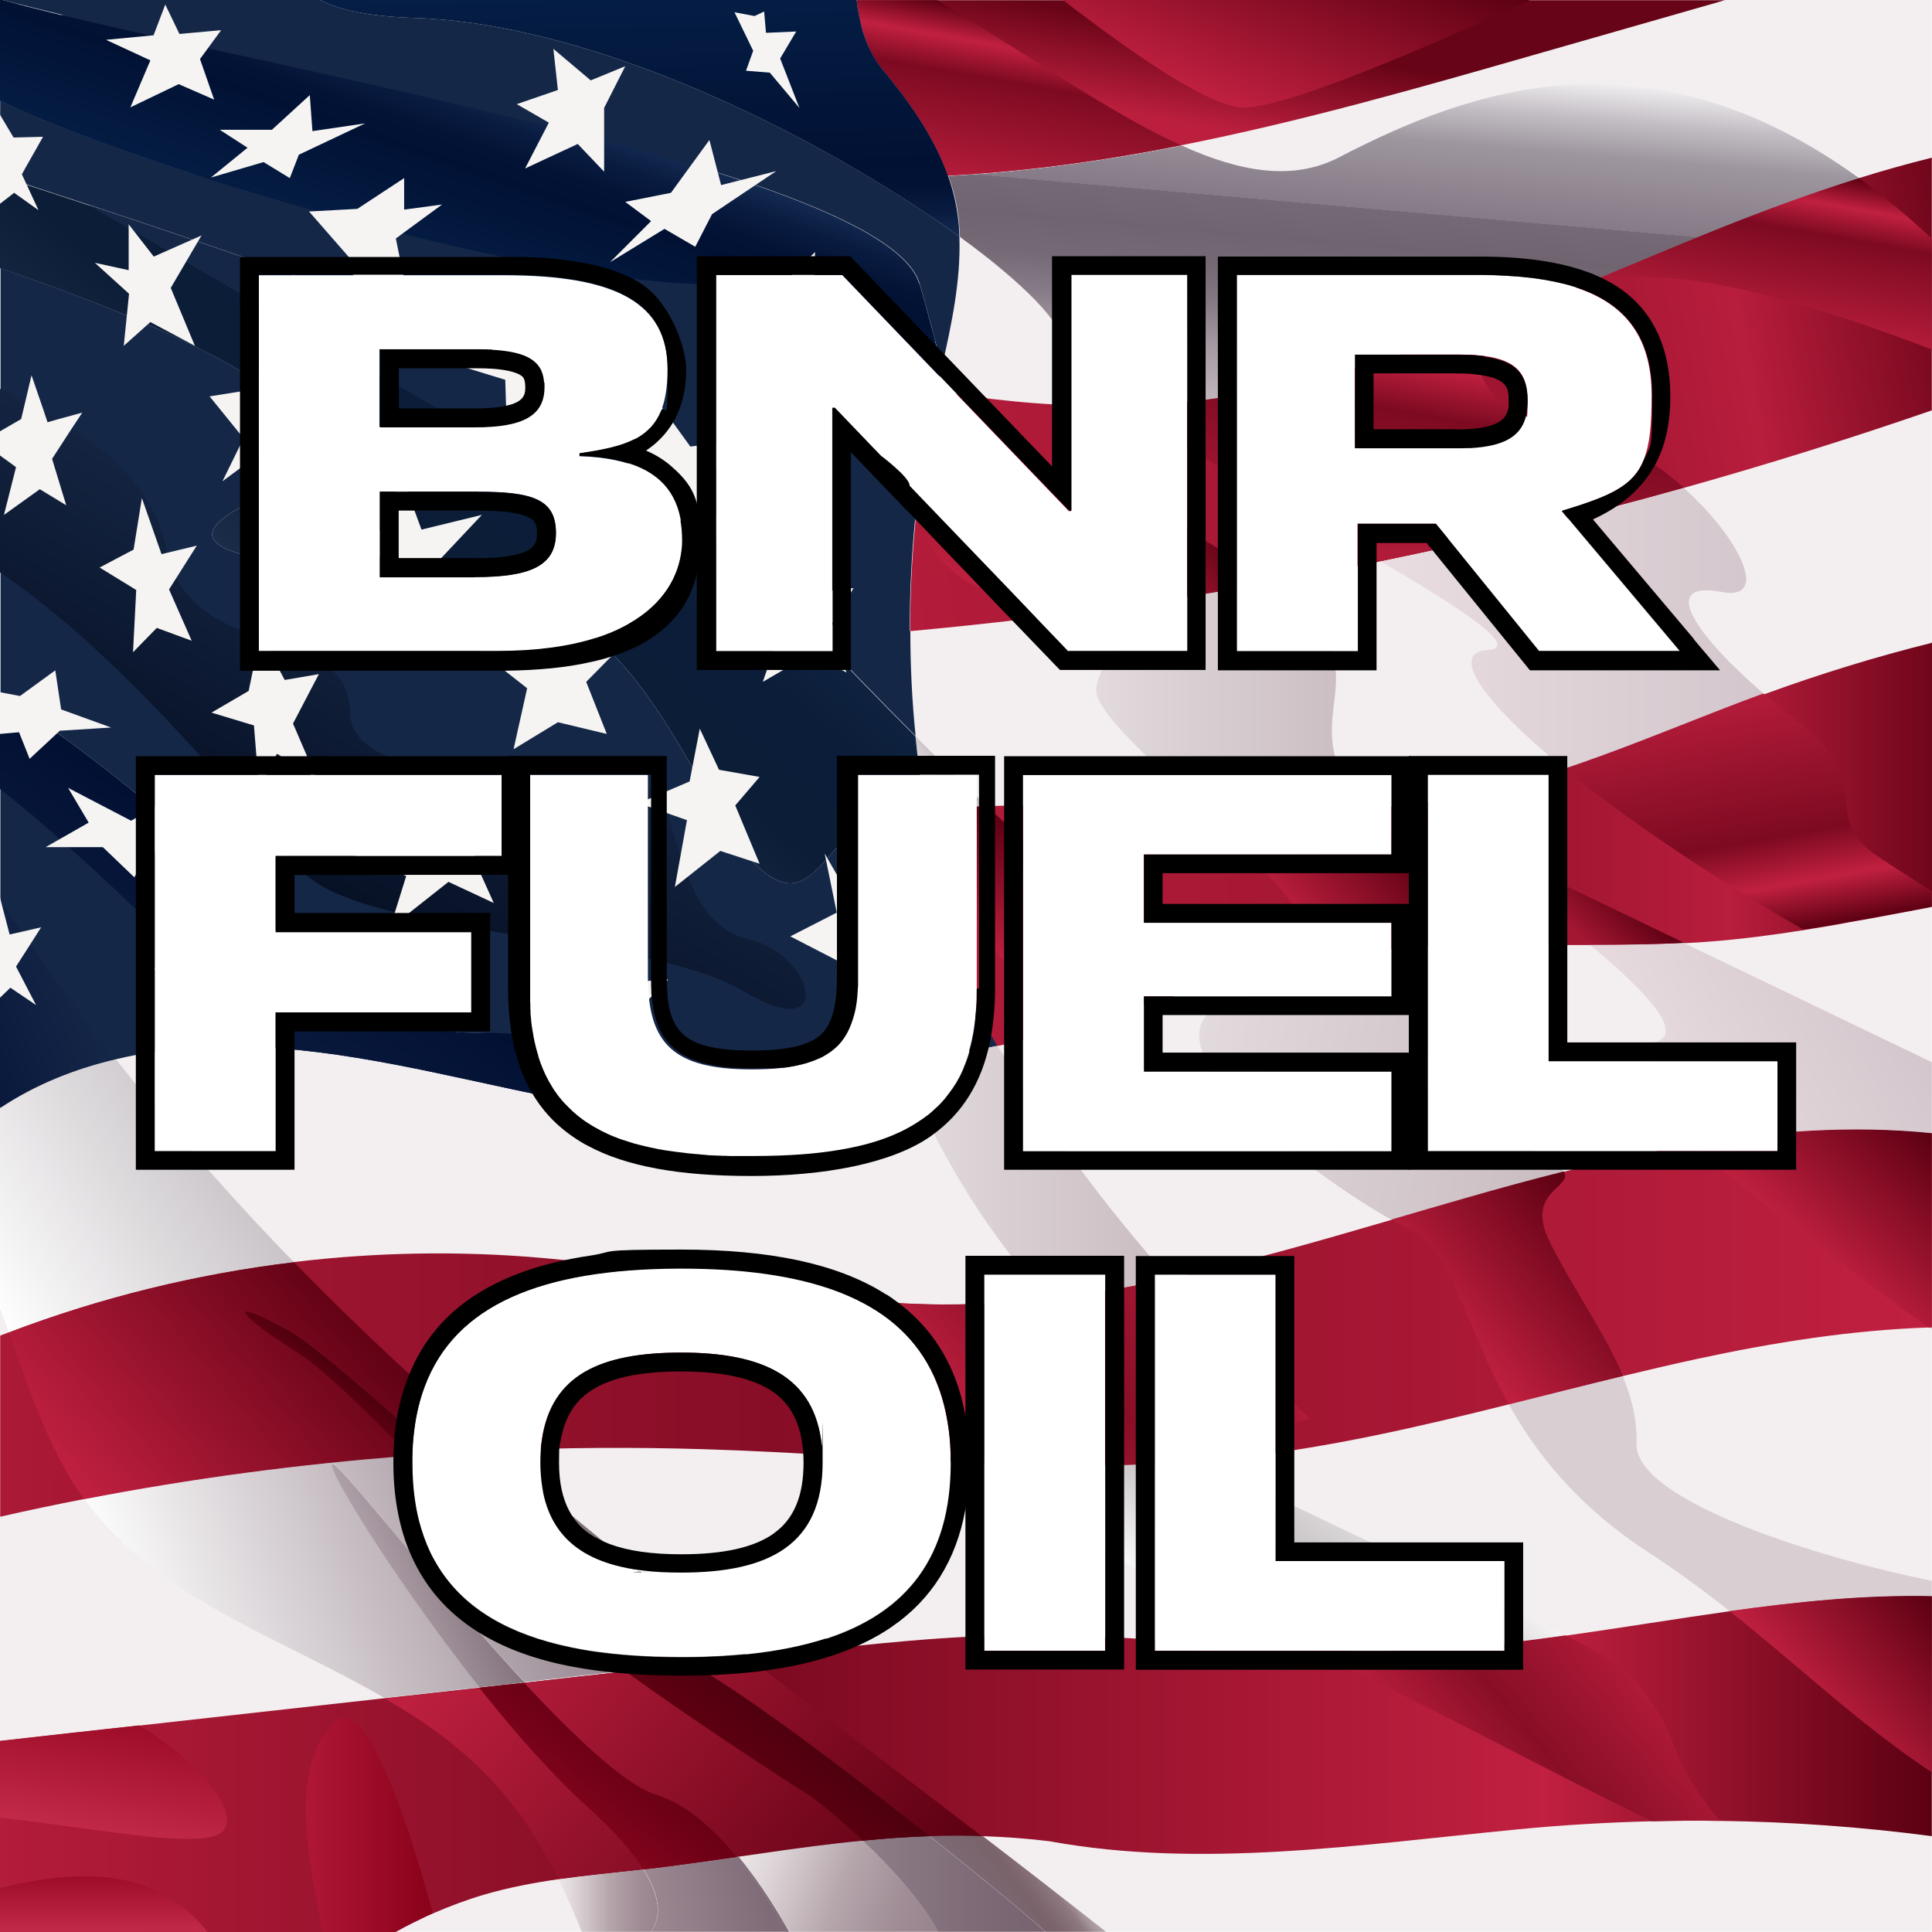
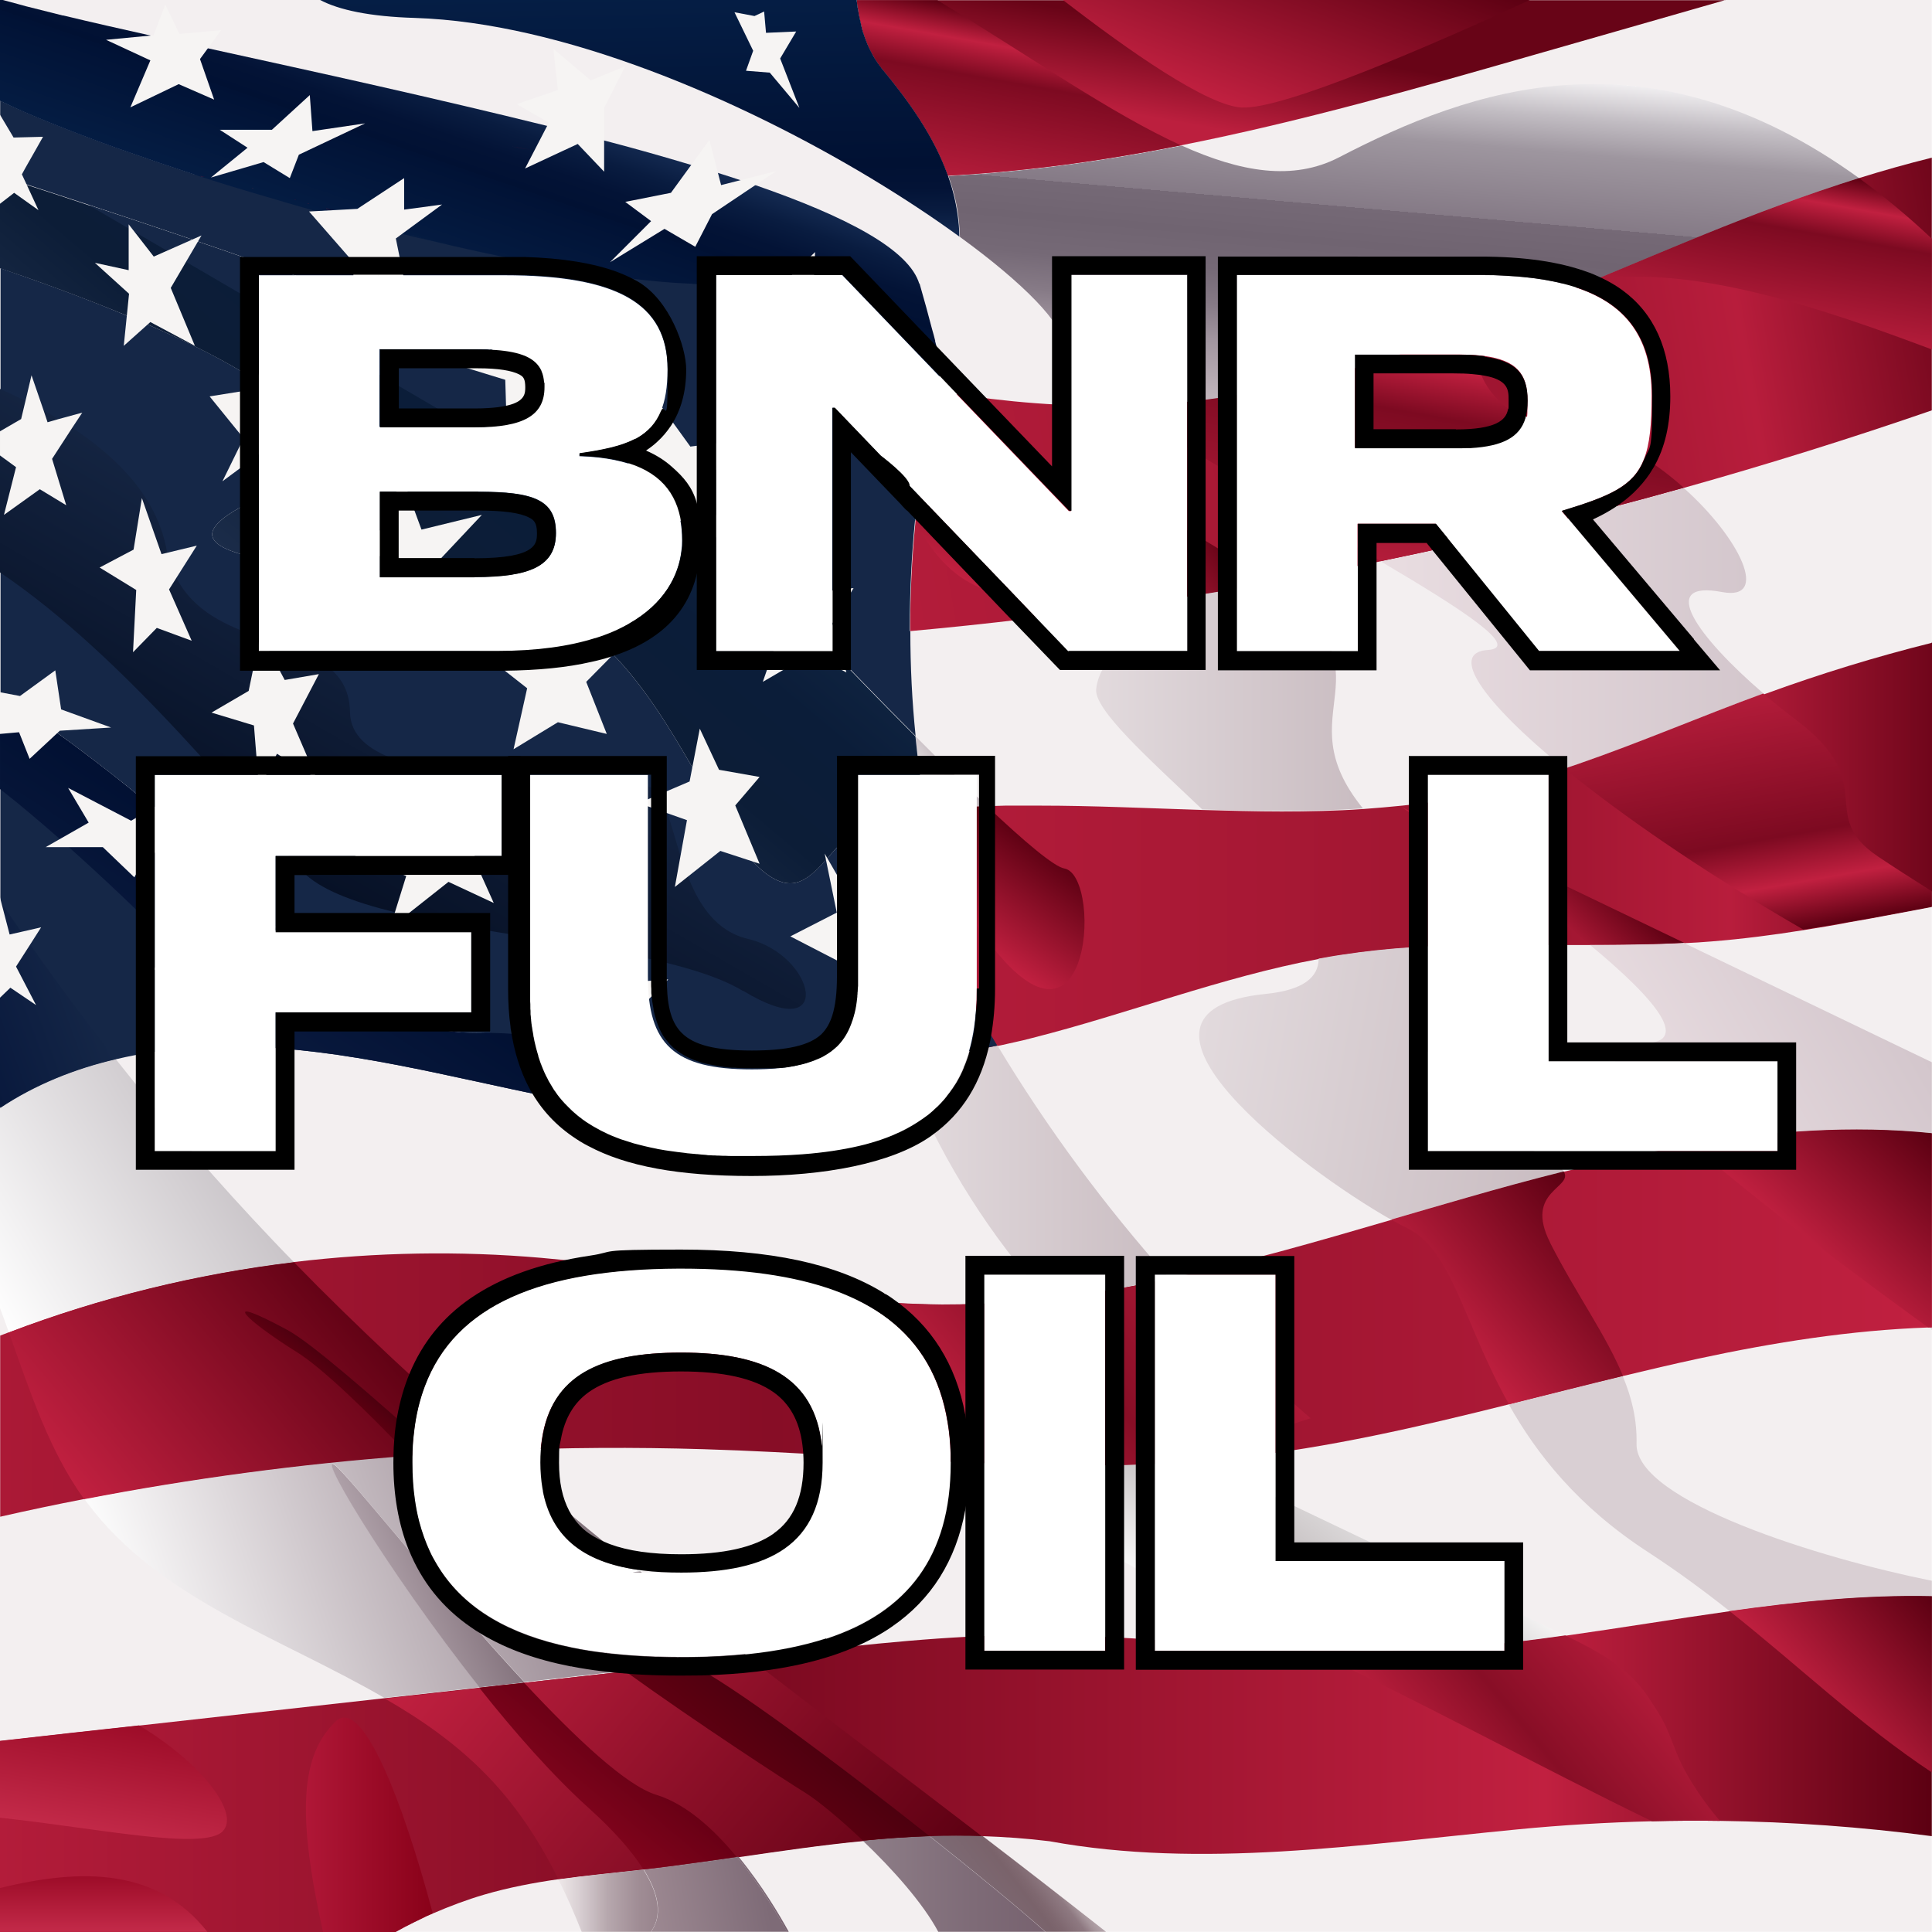
<svg xmlns="http://www.w3.org/2000/svg" id="a" data-name="b" viewBox="0 0 1024 1024">
  <defs>
    <linearGradient id="b" x1="234.2" x2="248.2" y1="425.4" y2="463.9" gradientTransform="matrix(1 0 0 -1 0 1024.3)" gradientUnits="userSpaceOnUse">
      <stop offset="0" stop-color="#fefefe" />
      <stop offset="1" stop-color="#c9c4c8" />
    </linearGradient>
    <linearGradient id="c" x1="663" x2="691.4" y1="902.9" y2="1063.6" gradientTransform="matrix(1 0 0 -1 0 1024.3)" gradientUnits="userSpaceOnUse">
      <stop offset=".3" stop-color="#bc1f3e" />
      <stop offset=".6" stop-color="#680417" />
    </linearGradient>
    <linearGradient id="d" x1="469.8" x2="1037.9" y1="761.3" y2="861.5" gradientTransform="matrix(1 0 0 -1 0 1024.3)" gradientUnits="userSpaceOnUse">
      <stop offset="0" stop-color="#b31c3a" />
      <stop offset=".6" stop-color="#9e1530" />
      <stop offset=".8" stop-color="#b81d3c" />
      <stop offset="1" stop-color="#70061b" />
    </linearGradient>
    <linearGradient id="e" x1="490.5" x2="1024" y1="449.2" y2="449.2" gradientUnits="userSpaceOnUse">
      <stop offset="0" stop-color="#b31c3a" />
      <stop offset=".6" stop-color="#9e1530" />
      <stop offset=".8" stop-color="#b81d3c" />
      <stop offset="1" stop-color="#70061b" />
    </linearGradient>
    <linearGradient id="f" x1="0" x2="1023.9" y1="323" y2="323" gradientTransform="matrix(1 0 0 -1 0 1024.3)" gradientUnits="userSpaceOnUse">
      <stop offset="0" stop-color="#ab1936" />
      <stop offset=".4" stop-color="#870d26" />
      <stop offset="1" stop-color="#c12040" />
    </linearGradient>
    <linearGradient id="g" x1="0" x2="1023.9" y1="89.3" y2="89.3" gradientTransform="matrix(1 0 0 -1 0 1024.3)" gradientUnits="userSpaceOnUse">
      <stop offset="0" stop-color="#b31c3a" />
      <stop offset=".4" stop-color="#7d0a21" />
      <stop offset=".8" stop-color="#c12040" />
      <stop offset="1" stop-color="#5c0012" />
    </linearGradient>
    <linearGradient id="h" x1="-10.4" x2="117.1" y1="343.3" y2="419.9" gradientTransform="matrix(1 0 0 -1 0 1024.3)" gradientUnits="userSpaceOnUse">
      <stop offset="0" stop-color="#fefefe" />
      <stop offset="1" stop-color="#c9c4c8" />
    </linearGradient>
    <linearGradient id="i" x1="275.6" x2="353.1" y1="177.4" y2="222.3" gradientTransform="matrix(1 0 0 -1 0 1024.3)" gradientUnits="userSpaceOnUse">
      <stop offset="0" stop-color="#b5aab1" />
      <stop offset="1" stop-color="#56454d" />
    </linearGradient>
    <linearGradient id="j" x1="73.9" x2="302.3" y1="145" y2="223.6" gradientTransform="matrix(1 0 0 -1 0 1024.3)" gradientUnits="userSpaceOnUse">
      <stop offset="0" stop-color="#fcfcfc" />
      <stop offset="1" stop-color="#96858f" />
    </linearGradient>
    <linearGradient id="k" x1="53.3" x2="193.7" y1="219.4" y2="337.3" gradientTransform="matrix(1 0 0 -1 0 1024.3)" gradientUnits="userSpaceOnUse">
      <stop offset="0" stop-color="#c12040" />
      <stop offset="1" stop-color="#5c0012" />
    </linearGradient>
    <linearGradient id="l" x1="246.7" x2="468.8" y1="848.9" y2="1035.4" gradientUnits="userSpaceOnUse">
      <stop offset="0" stop-color="#c12040" />
      <stop offset="1" stop-color="#5c0012" />
    </linearGradient>
    <linearGradient id="m" x1="295.9" x2="348.7" y1="1007.3" y2="1007.3" gradientUnits="userSpaceOnUse">
      <stop offset="0" stop-color="#eee8e9" />
      <stop offset=".2" stop-color="#dad1d4" />
      <stop offset=".5" stop-color="#b6a7ad" />
      <stop offset=".8" stop-color="#a08d95" />
      <stop offset="1" stop-color="#98848d" />
    </linearGradient>
    <linearGradient id="n" x1="390.9" x2="497.9" y1="982.9" y2="1021.9" gradientUnits="userSpaceOnUse">
      <stop offset="0" stop-color="#eee8e9" />
      <stop offset=".2" stop-color="#dad1d4" />
      <stop offset=".5" stop-color="#b6a7ad" />
      <stop offset=".8" stop-color="#a08d95" />
      <stop offset="1" stop-color="#98848d" />
    </linearGradient>
    <linearGradient id="o" x1="522.8" x2="556.2" y1="12.7" y2="38.8" gradientTransform="matrix(1 0 0 -1 0 1024.3)" gradientUnits="userSpaceOnUse">
      <stop offset="0" stop-color="#806e7a" />
      <stop offset="0" stop-color="#7d6a74" />
      <stop offset=".5" stop-color="#7a636b" />
      <stop offset=".6" stop-color="#7f6870" />
      <stop offset=".8" stop-color="#8e7981" />
      <stop offset=".9" stop-color="#a6959b" />
      <stop offset="1" stop-color="#b6a7ad" />
    </linearGradient>
    <linearGradient id="p" x1="483.2" x2="619.7" y1="403" y2="403" gradientTransform="matrix(1 0 0 -1 0 1024.3)" gradientUnits="userSpaceOnUse">
      <stop offset="0" stop-color="#e2dadd" />
      <stop offset="1" stop-color="#c9bcc1" />
    </linearGradient>
    <linearGradient id="q" x1="641.3" x2="709.9" y1="156.6" y2="247.7" gradientTransform="matrix(1 0 0 -1 0 1024.3)" gradientUnits="userSpaceOnUse">
      <stop offset="0" stop-color="#fcfcfc" />
      <stop offset=".2" stop-color="#e7e5e5" />
      <stop offset=".4" stop-color="#cfcbcc" />
      <stop offset=".5" stop-color="#c7c2c3" />
      <stop offset=".6" stop-color="#ccc7c8" />
      <stop offset=".8" stop-color="#dbd8d9" />
      <stop offset="1" stop-color="#f5f4f4" />
      <stop offset="1" stop-color="#fcfcfc" />
    </linearGradient>
    <linearGradient id="r" x1="520.5" x2="633.9" y1="249.9" y2="345.1" gradientTransform="matrix(1 0 0 -1 0 1024.3)" gradientUnits="userSpaceOnUse">
      <stop offset="0" stop-color="#c12040" />
      <stop offset=".5" stop-color="#880e26" />
      <stop offset="1" stop-color="#af1a38" />
    </linearGradient>
    <linearGradient id="s" x1="761.4" x2="854.7" y1="69.8" y2="148.1" gradientTransform="matrix(1 0 0 -1 0 1024.3)" gradientUnits="userSpaceOnUse">
      <stop offset="0" stop-color="#c12040" />
      <stop offset=".5" stop-color="#880e26" />
      <stop offset="1" stop-color="#af1a38" />
    </linearGradient>
    <linearGradient id="t" x1="634.8" x2="834.9" y1="473" y2="437.7" gradientTransform="matrix(1 0 0 -1 0 1024.3)" gradientUnits="userSpaceOnUse">
      <stop offset="0" stop-color="#e2dadd" />
      <stop offset="1" stop-color="#c9bcc1" />
    </linearGradient>
    <linearGradient id="u" x1="580.9" x2="722.4" y1="655.1" y2="655.1" gradientTransform="matrix(1 0 0 -1 0 1024.3)" gradientUnits="userSpaceOnUse">
      <stop offset="0" stop-color="#e2dadd" />
      <stop offset="1" stop-color="#c9bcc1" />
    </linearGradient>
    <linearGradient id="v" x1="593.5" x2="639.1" y1="717.3" y2="755.6" gradientTransform="matrix(1 0 0 -1 0 1024.3)" gradientUnits="userSpaceOnUse">
      <stop offset="0" stop-color="#c12040" />
      <stop offset="1" stop-color="#5c0012" />
    </linearGradient>
    <linearGradient id="w" x1="682.4" x2="741.6" y1="535.5" y2="585.1" gradientTransform="matrix(1 0 0 -1 0 1024.3)" gradientUnits="userSpaceOnUse">
      <stop offset="0" stop-color="#c12040" />
      <stop offset="1" stop-color="#5c0012" />
    </linearGradient>
    <linearGradient id="x" x1="811.4" x2="1012.9" y1="213.6" y2="249.1" gradientTransform="matrix(1 0 0 -1 0 1024.3)" gradientUnits="userSpaceOnUse">
      <stop offset="0" stop-color="#d9cfd3" />
      <stop offset="1" stop-color="#d9cfd3" />
    </linearGradient>
    <linearGradient id="y" x1="771.6" x2="849.3" y1="313.6" y2="378.8" gradientTransform="matrix(1 0 0 -1 0 1024.3)" gradientUnits="userSpaceOnUse">
      <stop offset="0" stop-color="#c12040" />
      <stop offset="1" stop-color="#5c0012" />
    </linearGradient>
    <linearGradient id="z" x1="959.9" x2="1026.7" y1="119" y2="175" gradientTransform="matrix(1 0 0 -1 0 1024.3)" gradientUnits="userSpaceOnUse">
      <stop offset="0" stop-color="#c12040" />
      <stop offset="1" stop-color="#5c0012" />
    </linearGradient>
    <linearGradient id="aa" x1="870.1" x2="995.9" y1="437.1" y2="509.8" gradientTransform="matrix(1 0 0 -1 0 1024.3)" gradientUnits="userSpaceOnUse">
      <stop offset="0" stop-color="#e9dde1" />
      <stop offset="1" stop-color="#d3c6cc" />
    </linearGradient>
    <linearGradient id="ab" x1="800.3" x2="834.2" y1="542.6" y2="579" gradientTransform="matrix(1 0 0 -1 0 1024.3)" gradientUnits="userSpaceOnUse">
      <stop offset="0" stop-color="#c12040" />
      <stop offset="1" stop-color="#5c0012" />
    </linearGradient>
    <linearGradient id="ac" x1="1022.3" x2="1024.1" y1="319.9" y2="320.5" gradientTransform="matrix(1 0 0 -1 0 1024.3)" gradientUnits="userSpaceOnUse">
      <stop offset="0" stop-color="#fbfafb" />
      <stop offset="1" stop-color="#d7cbd0" />
    </linearGradient>
    <linearGradient id="ad" x1="954.9" x2="1017" y1="363.6" y2="430.2" gradientTransform="matrix(1 0 0 -1 0 1024.3)" gradientUnits="userSpaceOnUse">
      <stop offset="0" stop-color="#c12040" />
      <stop offset="1" stop-color="#5c0012" />
    </linearGradient>
    <linearGradient id="ae" x1="731.9" x2="934.7" y1="691.3" y2="691.3" gradientTransform="matrix(1 0 0 -1 0 1024.3)" gradientUnits="userSpaceOnUse">
      <stop offset="0" stop-color="#e9dde1" />
      <stop offset="1" stop-color="#d3c6cc" />
    </linearGradient>
    <linearGradient id="af" x1="914.4" x2="936.5" y1="371.2" y2="496.4" gradientUnits="userSpaceOnUse">
      <stop offset="0" stop-color="#b31c3a" />
      <stop offset=".6" stop-color="#7d0a21" />
      <stop offset=".8" stop-color="#c12040" />
      <stop offset="1" stop-color="#5c0012" />
    </linearGradient>
    <linearGradient id="ag" x1="732.3" x2="749" y1="797.2" y2="988.9" gradientTransform="matrix(1 0 0 -1 0 1024.3)" gradientUnits="userSpaceOnUse">
      <stop offset="0" stop-color="#e9dde1" />
      <stop offset="0" stop-color="#c9bdc3" />
      <stop offset=".2" stop-color="#a296a0" />
      <stop offset=".3" stop-color="#867a86" />
      <stop offset=".4" stop-color="#756976" />
      <stop offset=".5" stop-color="#706471" />
      <stop offset=".6" stop-color="#756976" />
      <stop offset=".6" stop-color="#857a86" />
      <stop offset=".8" stop-color="#9e969f" />
      <stop offset=".9" stop-color="#c2bdc3" />
      <stop offset="1" stop-color="#f0eef0" />
      <stop offset="1" stop-color="#f7f6f7" />
    </linearGradient>
    <linearGradient id="ah" x1="529.7" x2="545.5" y1="926.4" y2="1015.7" gradientTransform="matrix(1 0 0 -1 0 1024.3)" gradientUnits="userSpaceOnUse">
      <stop offset="0" stop-color="#b31c3a" />
      <stop offset=".6" stop-color="#7d0a21" />
      <stop offset=".8" stop-color="#c12040" />
      <stop offset="1" stop-color="#5c0012" />
    </linearGradient>
    <linearGradient id="ai" x1="733.1" x2="756.4" y1="726.6" y2="858.6" gradientTransform="matrix(1 0 0 -1 0 1024.3)" gradientUnits="userSpaceOnUse">
      <stop offset="0" stop-color="#b31c3a" />
      <stop offset=".6" stop-color="#7d0a21" />
      <stop offset=".8" stop-color="#c12040" />
      <stop offset="1" stop-color="#5c0012" />
    </linearGradient>
    <linearGradient id="aj" x1="935.1" x2="949.5" y1="854.8" y2="936.3" gradientTransform="matrix(1 0 0 -1 0 1024.3)" gradientUnits="userSpaceOnUse">
      <stop offset="0" stop-color="#b31c3a" />
      <stop offset=".6" stop-color="#7d0a21" />
      <stop offset=".8" stop-color="#c12040" />
      <stop offset="1" stop-color="#5c0012" />
    </linearGradient>
    <linearGradient id="ak" x1="665" x2="701.6" y1="963.5" y2="1064.1" gradientTransform="matrix(1 0 0 -1 0 1024.3)" gradientUnits="userSpaceOnUse">
      <stop offset="0" stop-color="#c12040" />
      <stop offset="1" stop-color="#5c0012" />
    </linearGradient>
    <linearGradient id="al" x1="504.3" x2="542.7" y1="720.4" y2="795.7" gradientTransform="matrix(1 0 0 -1 0 1024.3)" gradientUnits="userSpaceOnUse">
      <stop offset="0" stop-color="#c12040" />
      <stop offset="1" stop-color="#5c0012" />
    </linearGradient>
    <linearGradient id="am" x1="485.8" x2="506.1" y1="600.4" y2="617.3" gradientTransform="matrix(1 0 0 -1 0 1024.3)" gradientUnits="userSpaceOnUse">
      <stop offset="0" stop-color="#fefefe" />
      <stop offset="1" stop-color="#c3b8be" />
    </linearGradient>
    <linearGradient id="an" x1="512.3" x2="549.1" y1="527.6" y2="578.3" gradientTransform="matrix(1 0 0 -1 0 1024.3)" gradientUnits="userSpaceOnUse">
      <stop offset="0" stop-color="#c12040" />
      <stop offset="1" stop-color="#5c0012" />
    </linearGradient>
    <linearGradient id="ao" x1="162.1" x2="229.4" y1="57.1" y2="57.1" gradientTransform="matrix(1 0 0 -1 0 1024.3)" gradientUnits="userSpaceOnUse">
      <stop offset="0" stop-color="#b01737" />
      <stop offset="1" stop-color="#890119" />
    </linearGradient>
    <linearGradient id="ap" x1="54.9" x2="54.9" y1=".4" y2="29.8" gradientTransform="matrix(1 0 0 -1 0 1024.3)" gradientUnits="userSpaceOnUse">
      <stop offset="0" stop-color="#c32a49" />
      <stop offset="1" stop-color="#9d0c28" />
    </linearGradient>
    <linearGradient id="aq" x1="55" x2="65.7" y1="51.1" y2="111.3" gradientTransform="matrix(1 0 0 -1 0 1024.3)" gradientUnits="userSpaceOnUse">
      <stop offset="0" stop-color="#c32a49" />
      <stop offset="1" stop-color="#9d0c28" />
    </linearGradient>
    <linearGradient id="ar" x1="259.4" x2="323.2" y1="179.1" y2="216.1" gradientTransform="matrix(1 0 0 -1 0 1024.3)" gradientUnits="userSpaceOnUse">
      <stop offset="0" stop-color="#9a8a94" />
      <stop offset="1" stop-color="#78626b" />
    </linearGradient>
    <linearGradient id="as" x1="176.7" x2="184" y1="286.5" y2="295.3" gradientTransform="matrix(1 0 0 -1 0 1024.3)" gradientUnits="userSpaceOnUse">
      <stop offset="0" stop-color="#5f0011" />
      <stop offset="1" stop-color="#4d000f" />
    </linearGradient>
    <linearGradient id="at" x1="457.3" x2="554.1" y1="25.8" y2="25.8" gradientTransform="matrix(1 0 0 -1 0 1024.3)" gradientUnits="userSpaceOnUse">
      <stop offset="0" stop-color="#8e7e88" />
      <stop offset=".6" stop-color="#7e6b77" />
      <stop offset="1" stop-color="#77626f" />
    </linearGradient>
    <linearGradient id="au" x1="400.3" x2="423.9" y1="80.7" y2="108.9" gradientTransform="matrix(1 0 0 -1 0 1024.3)" gradientUnits="userSpaceOnUse">
      <stop offset="0" stop-color="#5f0011" />
      <stop offset="1" stop-color="#4d000f" />
    </linearGradient>
    <linearGradient id="av" x1="203.8" x2="249.2" y1="180.6" y2="199.9" gradientTransform="matrix(1 0 0 -1 0 1024.3)" gradientUnits="userSpaceOnUse">
      <stop offset="0" stop-color="#aea0a8" />
      <stop offset="1" stop-color="#85747e" />
    </linearGradient>
    <linearGradient id="aw" x1="343.2" x2="413.2" y1="1013.7" y2="1001.4" gradientUnits="userSpaceOnUse">
      <stop offset="0" stop-color="#9d8992" />
      <stop offset=".9" stop-color="#7e6b77" />
    </linearGradient>
    <linearGradient id="ax" x1="341.9" x2="418" y1="1004" y2="1004" gradientUnits="userSpaceOnUse">
      <stop offset="0" stop-color="#8e7e88" />
      <stop offset=".6" stop-color="#7e6b77" />
      <stop offset="1" stop-color="#77626f" />
    </linearGradient>
    <linearGradient id="ay" x1="304.7" x2="330.1" y1="64" y2="94.3" gradientTransform="matrix(1 0 0 -1 0 1024.3)" gradientUnits="userSpaceOnUse">
      <stop offset="0" stop-color="#80041c" />
      <stop offset="1" stop-color="#690015" />
    </linearGradient>
    <linearGradient id="az" x1="158.8" x2="231.1" y1="561.5" y2="686.6" gradientTransform="matrix(1 0 0 -1 0 1024.3)" gradientUnits="userSpaceOnUse">
      <stop offset="0" stop-color="#071126" />
      <stop offset="1" stop-color="#142441" />
    </linearGradient>
    <linearGradient id="ba" x1="121.1" x2="163.7" y1="485.9" y2="551.6" gradientTransform="matrix(1 0 0 -1 0 1024.3)" gradientUnits="userSpaceOnUse">
      <stop offset="0" stop-color="#09193d" />
      <stop offset="1" stop-color="#011032" />
    </linearGradient>
    <linearGradient id="bb" x1="-17.6" x2="44.8" y1="485.6" y2="508.3" gradientTransform="matrix(1 0 0 -1 0 1024.3)" gradientUnits="userSpaceOnUse">
      <stop offset="0" stop-color="#09193d" />
      <stop offset="1" stop-color="#152747" />
    </linearGradient>
    <linearGradient id="bc" x1="338" x2="340.3" y1="1027.3" y2="895.9" gradientTransform="matrix(1 0 0 -1 0 1024.3)" gradientUnits="userSpaceOnUse">
      <stop offset="0" stop-color="#07234b" />
      <stop offset="0" stop-color="#051e45" />
      <stop offset=".7" stop-color="#011133" />
      <stop offset=".8" stop-color="#031336" />
      <stop offset=".9" stop-color="#091c40" />
      <stop offset="1" stop-color="#142a51" />
      <stop offset="1" stop-color="#1e3761" />
    </linearGradient>
    <linearGradient id="bd" x1="225.6" x2="271.6" y1="836.9" y2="970.6" gradientTransform="matrix(1 0 0 -1 0 1024.3)" gradientUnits="userSpaceOnUse">
      <stop offset="0" stop-color="#07234b" />
      <stop offset=".3" stop-color="#051e45" />
      <stop offset=".7" stop-color="#011235" />
      <stop offset=".7" stop-color="#011133" />
      <stop offset=".8" stop-color="#031336" />
      <stop offset=".9" stop-color="#091c40" />
      <stop offset="1" stop-color="#142a51" />
      <stop offset="1" stop-color="#1e3761" />
    </linearGradient>
    <linearGradient id="be" x1="187.5" x2="308.2" y1="675.5" y2="819.2" gradientTransform="matrix(1 0 0 -1 0 1024.3)" gradientUnits="userSpaceOnUse">
      <stop offset="0" stop-color="#1b2c49" />
      <stop offset=".4" stop-color="#0c1d37" />
      <stop offset=".7" stop-color="#0b1d39" />
      <stop offset=".9" stop-color="#0f2340" />
      <stop offset="1" stop-color="#1a2f4f" />
    </linearGradient>
    <linearGradient id="bf" x1="156" x2="156.6" y1="918.3" y2="918.4" gradientTransform="matrix(1 0 0 -1 0 1024.3)" gradientUnits="userSpaceOnUse">
      <stop offset="0" stop-color="#b31c3a" />
      <stop offset=".6" stop-color="#9e1530" />
      <stop offset=".8" stop-color="#b81d3c" />
      <stop offset="1" stop-color="#70061b" />
    </linearGradient>
    <linearGradient id="bg" x1="162.8" x2="163.7" y1="916.4" y2="916.6" gradientTransform="matrix(1 0 0 -1 0 1024.3)" gradientUnits="userSpaceOnUse">
      <stop offset="0" stop-color="#b31c3a" />
      <stop offset=".6" stop-color="#9e1530" />
      <stop offset=".8" stop-color="#b81d3c" />
      <stop offset="1" stop-color="#70061b" />
    </linearGradient>
    <linearGradient id="bh" x1="154.2" x2="155" y1="917.4" y2="920" gradientTransform="matrix(1 0 0 -1 0 1024.3)" gradientUnits="userSpaceOnUse">
      <stop offset="0" stop-color="#07234b" />
      <stop offset=".3" stop-color="#051e45" />
      <stop offset=".7" stop-color="#011235" />
      <stop offset=".7" stop-color="#011133" />
      <stop offset=".8" stop-color="#031336" />
      <stop offset=".9" stop-color="#091c40" />
      <stop offset="1" stop-color="#142a51" />
      <stop offset="1" stop-color="#1e3761" />
    </linearGradient>
    <linearGradient id="bi" x1="275.6" x2="276.4" y1="944.6" y2="946.9" gradientTransform="matrix(1 0 0 -1 0 1024.3)" gradientUnits="userSpaceOnUse">
      <stop offset="0" stop-color="#07234b" />
      <stop offset=".3" stop-color="#051e45" />
      <stop offset=".7" stop-color="#011235" />
      <stop offset=".7" stop-color="#011133" />
      <stop offset=".8" stop-color="#031336" />
      <stop offset=".9" stop-color="#091c40" />
      <stop offset="1" stop-color="#142a51" />
      <stop offset="1" stop-color="#1e3761" />
    </linearGradient>
    <linearGradient id="bj" x1="107.3" x2="107.5" y1="930.5" y2="931" gradientTransform="matrix(1 0 0 -1 0 1024.3)" gradientUnits="userSpaceOnUse">
      <stop offset="0" stop-color="#c12040" />
      <stop offset="1" stop-color="#5c0012" />
    </linearGradient>
    <linearGradient id="bk" x1="133.8" x2="133.9" y1="924.4" y2="924.5" gradientTransform="matrix(1 0 0 -1 0 1024.3)" gradientUnits="userSpaceOnUse">
      <stop offset="0" stop-color="#c12040" />
      <stop offset="1" stop-color="#5c0012" />
    </linearGradient>
    <linearGradient id="bl" x1="174.1" x2="174.4" y1="913.1" y2="913.6" gradientTransform="matrix(1 0 0 -1 0 1024.3)" gradientUnits="userSpaceOnUse">
      <stop offset="0" stop-color="#c12040" />
      <stop offset="1" stop-color="#5c0012" />
    </linearGradient>
    <linearGradient id="bm" x1="275" x2="277" y1="943.8" y2="947.7" gradientTransform="matrix(1 0 0 -1 0 1024.3)" gradientUnits="userSpaceOnUse">
      <stop offset="0" stop-color="#c12040" />
      <stop offset="1" stop-color="#5c0012" />
    </linearGradient>
  </defs>
  <g stroke-width="0">
    <g>
-       <path fill="#f3eff0" d="M1023.9 0v1023.9H417.1c-4.7-8.7-14.1-24.6-26.4-39.5h-.2c-11.9 1.7-23.9 3.4-36.1 5-4.2.5-8.2 1-12.4 1.5h-.9c10.3 16.5 8.4 26.8 3.8 33H0V0h1023.9Z" />
+       <path fill="#f3eff0" d="M1023.9 0v1023.9H417.1c-4.7-8.7-14.1-24.6-26.4-39.5h-.2c-11.9 1.7-23.9 3.4-36.1 5-4.2.5-8.2 1-12.4 1.5h-.9c10.3 16.5 8.4 26.8 3.8 33H0V0Z" />
      <g>
        <path fill="url(#a)" d="M165.5 570.5c-4.4-2.8-10.5-8-18-14.9 56.1 4.2 110.7 20.4 166.1 30.1 2.7.5 5.4.9 8.1 1.4 3.3 5.7 5.9 10.5 8.6 13.3 28 28-120.1-1.1-164.8-29.9Z" />
        <path fill="url(#c)" d="M914.6 0C881 9.6 847.4 19.3 813.7 28.9c-62 17.8-124.4 35.6-187.6 48.1-30.7 6.1-61.5 10.9-92.8 13.8-10.3 1-20.6 1.7-30.9 2.3-7.4-20.8-20.8-39.6-35.2-56.9-.4-.5-.9-1-1.2-1.6-.2-.3-.5-.6-.7-1-.7-1-1.4-2-2-3.1-.2-.4-.5-.8-.7-1.2-1.2-2.1-2.3-4.4-3.2-6.7-.2-.4-.3-.9-.5-1.3-.4-1.1-.8-2.2-1.2-3.4-.2-.5-.3-1-.5-1.5-.1-.5-.3-1-.4-1.4v-.3c-.1-.5-.3-1-.4-1.5-.3-1.1-.5-2.2-.7-3.2s-.2-1-.3-1.4c-.2-1-.4-2-.5-2.9 0-.3-.1-.7-.2-1 0-.4-.1-.9-.2-1.3-.1-.8-.2-1.5-.3-2.2 0-.4 0-.8-.1-1.1h460.5Z" />
        <path fill="url(#d)" d="M1023.9 83.5v134c-43.4 15-87.3 28.7-131.5 41.1-53 14.9-106.6 27.8-160.6 38.9-19.6 4-39.3 7.8-59 11.3-22.7 4.1-45.5 7.8-68.4 11.1-40.5 6-81.1 10.9-122 14.6 0-19.3.9-38.6 2.8-57.8 2.1-20.8 5.2-41.5 9.6-61.9.5-2.5 1.1-5 1.6-7.5 2.1.4 4.2.7 6.4 1 30.6 4.8 61.3 7.4 92.5 6.7 11.5-.2 23-.9 34.6-2.1 54.6-5.6 106.9-21.9 158.3-41.6 19.9-7.6 39.6-15.7 59.3-23.9 18.8-7.8 37.5-15.7 56.2-23.3 26.6-10.8 53.9-21 81.6-29.7 12.8-4 25.6-7.6 38.5-10.8Z" />
        <path fill="url(#e)" d="M1023.9 340.3h.1v132.2h-.1v8.2c-3.2.6-6.2 1.2-9.4 1.8-5.3 1-10.7 2-16 3-4.8.9-9.5 1.8-14.3 2.6-2.9.5-5.8 1-8.7 1.6-2.3.4-4.5.8-6.8 1.2-2.4.4-4.9.8-7.3 1.2-1.8.3-3.6.6-5.5.9-16.3 2.6-32.6 4.7-49 6-4.8.4-9.5.7-14.3.9-14.5.8-29 1-43.6 1H826.8c-14 0-27.9-.2-41.8 0h-.1c-7.4 0-14.9.3-22.3.6h-.1c-3.1.1-6.2.3-9.3.5h-.7l-9.3.6c-10.4.8-20.9 1.9-31.2 3.5-4.4.7-8.7 1.4-13.1 2.2h-.1c-51.4 9.6-100.9 29-151.5 41.8-3.3.9-6.7 1.7-10 2.4-2.2.5-4.4 1-6.7 1.5-.6.1-1.3.3-1.9.4-2.9.6-5.8 1.2-8.7 1.7-3.9.8-7.7 1.4-11.5 2.1v-.1c1.1-1.5 2-3.1 2.9-4.8 2-3.9 3-8 3.4-12.2 0-.7.1-1.4.1-2.1V533.7c0-1.2-.2-2.3-.3-3.4-.5-4.3-1.4-8.6-2.5-12.9-1.1-4.3-2.4-8.5-3.7-12.6-4.6-14.8-8.6-29.9-12-45v-.2c-2.3-10-4.2-20.1-5.8-30.2 10.7-1.1 21.4-1.8 32.2-2.1h.4l9.6-.3h18c28.8 0 57.7 1.4 86.6 2.3 14 .4 28 .8 41.9.8s28.9-.3 43.2-1.3c6.9-.5 13.8-1.1 20.7-1.8 3.1-.3 6.2-.7 9.3-1.1h.7c3.1-.4 6.2-.8 9.3-1.3h.1c5.9-.9 11.7-2 17.6-3.2 9-1.9 18-4.1 26.8-6.6 7.5-2.1 14.9-4.4 22.4-6.9 2.4-.8 4.9-1.6 7.3-2.5 15.3-5.3 30.5-11.1 45.6-17 17.5-6.9 34.9-13.8 52.5-20.3.4-.2.8-.3 1.3-.5 28.8-10.5 58.1-19.5 87.8-26.9Z" />
        <path fill="url(#f)" d="M1023.9 600.7v102.9h-1.9c-40.8 1.4-81.8 7.9-121.8 16.5-13.4 2.9-26.7 6-39.9 9.2-20.2 4.9-40.3 10-60.4 15-47.6 11.9-95.5 23-144.2 28.3-6.4.7-12.8 1.3-19.2 1.8-37.7 2.9-75.5 2.7-113.4 1.2-50-1.9-100.2-6-150.2-7.5-36.8-1.1-73.6-.9-110.4.7-10.3.4-20.6 1-30.9 1.7-4.8.3-9.7.7-14.6 1-57.8 4.3-115.4 12-172.3 23-14.9 2.9-29.8 6-44.6 9.4v-96c1.6-.6 3.1-1.2 4.7-1.8 48.5-18.5 99.5-31 151.1-37.2 43.4-5.2 87.5-6 131.1-2.2 62.4 5.4 124 20.1 186.4 23.8 8.6.5 17.2.8 25.9.9 12.1 0 24.1-.4 36-1.2 6.5-.5 13.1-1.1 19.6-1.8 21.7-2.4 43.3-6.1 64.8-10.7 39.5-8.4 78.6-19.7 117.6-31.1 13.4-3.9 26.7-7.8 40-11.6 17-4.9 34.2-9.6 51.4-13.9 22.5-5.6 45.2-10.6 67.9-14.4 42.3-7.1 84.9-10.2 127.2-5.9Z" />
        <path fill="url(#g)" d="M1023.9 846v127.2c-37.2-4.9-74.7-7.6-112.3-8.1-12-.2-24-.1-36 .2-23.8.6-47.5 2-71.2 4.3-83.6 8.1-167.7 21-248.1 6.3-12.1-1.5-23.9-2.3-35.3-2.7-9.5-.3-18.9-.3-28.1 0-12 .4-23.8 1.2-35.4 2.4-22.3 2.1-44.3 5.4-66.7 8.6-11.9 1.7-23.8 3.4-36.1 5-4.4.6-8.9 1.1-13.4 1.6-15.1 1.7-30.2 3.1-45.2 5.2-13.3 1.9-26.5 4.4-39.5 8.2-9.2 2.7-18.2 6.1-27 9.9-2.4 1-4.8 2.1-7.1 3.3-1.1.5-2.1 1-3.1 1.5-3.3 1.6-6.5 3.3-9.7 5.1H0V922.8c24.5-2.8 49.1-5.5 73.7-8.2 43.3-4.8 86.7-9.7 130-14.5 16.8-1.9 33.6-3.7 50.3-5.6 7.9-.9 15.9-1.8 23.8-2.6l53.4-6c11.5-1.3 22.9-2.6 34.4-3.8 10.5-1.2 20.9-2.3 31.4-3.5 7.1-.8 14.2-1.6 21.4-2.4 41.8-4.7 83.8-9.4 125.9-9.6 49.9-.3 99.9 5.7 149.7 7.9 17.2.8 34.4 1.1 51.6.5 27.9-.9 55.9-4 83.9-8 29-4.1 58.1-8.9 87.1-13 35.9-5 71.6-8.7 107.2-7.9Z" />
        <path fill="url(#h)" d="M155.8 669c-51.6 6.2-102.5 18.7-151.1 37.2-1.5-4.3-3.1-8.6-4.7-12.9V587.1c18.5-12.3 39.4-20.6 61.3-25.8 26.4 33.4 54.3 65.6 83.7 96.5 3.5 3.7 7.1 7.4 10.7 11.1Z" />
        <path fill="url(#i)" d="M397.1 878.4c-10.5 1.2-20.9 2.3-31.4 3.5-.1 0-.3-.1-.4-.2-20.7-9.4-81.5-64.6-133.9-111.2 10.3-.7 20.6-1.2 30.9-1.7 43.7 37.8 89 74 134.8 109.6Z" />
        <path fill="url(#j)" d="M254 894.3c-16.8 1.9-33.5 3.8-50.3 5.6-55.1-32-119.6-52.5-157.4-103.3-.5-.7-1.1-1.4-1.6-2.2 56.9-11 114.5-18.7 172.3-23 25.3 26.5 49.9 54.9 59 67.7 7 9.8 29.6 27.7 55.4 46.4l-53.4 6c-41.5-44.6-85.5-99.9-98.5-113.3-16.3-16.7 24.7 52.8 74.6 115.9h-.2Z" />
        <path fill="url(#k)" d="M216.9 771.6c-57.8 4.3-115.4 12-172.3 23-18.9-26.3-28.8-57.6-39.9-88.4 48.5-18.5 99.5-31 151.1-37.2 34 34.9 69.7 68 106.6 99.9-10.3.4-20.6 1-30.9 1.7-4.8.3-9.7.7-14.6 1h.1Z" />
        <path fill="url(#l)" d="M520.9 973.4c-9.5-.3-18.8-.3-27.9 0h-.2c-11.9.4-23.6 1.3-35.2 2.4s0 0-.1 0c-22 2.1-43.6 5.3-65.7 8.5h-.2c-.3 0-.5.1-.7.1h-.2c-11.9 1.7-23.9 3.4-36.1 5-4.2.5-8.2 1-12.4 1.5h-1c-15.1 1.7-30.2 3.1-45.2 5.2-10.3-20.8-22.9-40-39.3-56.5-15.5-15.7-33.5-28.3-52.7-39.3h-.1c16.7-1.8 33.5-3.7 50.2-5.6 4-.5 8-.9 11.9-1.4.3 0 .6 0 .9-.1 3.7-.4 7.3-.8 11-1.3l29.1-3.3 24.3-2.7c.7 0 1.3-.1 1.9-.2 6.4-.7 12.8-1.4 19.3-2.1 3.8-.4 7.6-.9 11.4-1.3.6 0 1.2-.1 1.8-.2 10.5-1.2 20.9-2.3 31.4-3.5v.2h.1l4.2 3.3c3.7 2.9 7.3 5.7 11 8.5 35.9 27.7 72.1 55.1 108.2 82.8 0 0 .2.1.3.2Z" />
        <path fill="url(#m)" d="M345 1023.9h-36.7c-3.8-9.5-7.8-18.9-12.4-27.8 15-2.1 30.1-3.5 45.2-5.2v.1c10.3 16.5 8.4 26.8 3.8 33Z" />
-         <path fill="url(#n)" d="M497.4 1023.9h-80.2c-4.7-8.7-14.1-24.6-26.4-39.5 0 0 0-.1-.1-.2 8.4-1.2 16.8-2.4 25.1-3.6 5.2-.7 10.4-1.4 15.7-2.1 8.6-1.1 17.2-2.1 25.9-2.9l.2.2c15.5 14.9 31.9 33.1 39.8 48.1Z" />
        <path fill="url(#o)" d="M586.2 1023.9h-32.1c-13.3-11.9-36-30.6-61.3-50.7 9.2-.3 18.6-.3 28.1 0 20.9 16 41.8 32.2 62.4 48.4 1 .8 1.9 1.5 2.9 2.3Z" />
        <path fill="url(#p)" d="M619.7 677.6c-21.5 4.6-43.1 8.3-64.8 10.7-29.9-33.1-54.1-71.4-71.6-112.6 9.5-4.1 19.2-9.5 25.2-17.7 6.8-1.1 13.5-2.4 20.2-3.8 26.4 43.8 56.9 85.1 91.1 123.4Z" />
        <path fill="none" d="M535.2 690.1c-12 .9-24 1.3-36 1.2-8.6 0-17.3-.4-25.9-.9-.2-6 1.2-11.6 5.3-15.8 10.3-10.6 28.3-3.7 40.3 4.9 5.1 3.6 10.6 7.6 16.3 10.5Z" />
        <path fill="url(#q)" d="M829.7 866.8c-28 3.9-56 7.1-83.9 8-17.2.5-34.4.2-51.6-.5-8.7-4.1-17.6-8.2-26.6-12.2-38.4-17.1-77.2-34.4-111.6-58.8-11.7-8.3-22.8-17.5-33.1-27.6 37.9 1.5 75.7 1.8 113.4-1.2 63.4 30.3 126.9 60.5 190.3 90.9 1 .5 2 1 3.1 1.5h.1Z" />
        <path fill="url(#r)" d="M631.4 772.2c1.6.8 3.3 1.6 4.9 2.3-37.7 2.9-75.5 2.7-113.4 1.2-19.9-19.6-36.2-42.4-46-68.4-2-5.2-3.5-11.1-3.6-16.7 8.6.5 17.2.8 25.9.9 12.1 0 24.1-.4 36-1.2 7.8 4 16 6.1 23.9 2.9-1.5-1.6-2.9-3.1-4.3-4.7 21.7-2.4 43.3-6.1 64.8-10.7 23.4 26.2 48.4 50.9 75 73.9l-63.2 20.6h-.1Z" />
        <path fill="none" d="m932.4 990.9-8.7-3.2c-16.4-7.3-32.4-14.8-48-22.4 12-.3 24-.3 36-.2 6.6 7.7 14.2 15 22.5 20.8 2.2 1.6 1 5.1-1.7 5h-.1Z" />
        <path fill="url(#s)" d="M911.6 965.1c-12-.2-24-.1-36 .2-61.6-29.9-118.6-61.4-181.5-91 17.2.8 34.4 1.1 51.6.5 27.9-.9 55.9-4 83.9-8 16.7 8 33.6 17 43.8 32.4 9.5 14.4 9 14.1 15.3 30.1 3.5 9 11.7 22.7 22.7 35.6h.1Z" />
        <path fill="url(#t)" d="M828.8 621c-17.3 4.3-34.5 9.1-51.4 13.9-13.3 3.8-26.6 7.7-40 11.6-46.6-26.3-158.6-110.4-66.6-119.7 20.1-2 28.1-8.9 28.1-18.7 4.4-.8 8.8-1.6 13.2-2.2 24.1-3.7 48.5-4.9 72.9-5.2 6.4 43.3-73.2 64.1-2.3 95.2 31.5 13.8 43.3 20.5 46.2 25.1h-.1Z" />
        <path fill="url(#u)" d="M722.3 428.5c-28.2 1.8-56.6 1.4-85.1.5-29.1-27.6-57.4-53-56.2-63.8 2-18.3 23.3-27.8 23.5-45.2 22.8-3.4 45.6-7.1 68.4-11.1.5.4 1.1.8 1.6 1.1 67.1 48.1 5.3 66.1 47.9 118.5h-.1Z" />
        <path fill="url(#v)" d="M672.9 308.9c-22.7 4.1-45.5 7.8-68.4 11.1.1-8.8-5.2-19.6-21.2-34.5-47.2-44.1 12.2-31.6 89.7 23.4Z" />
-         <path fill="url(#w)" d="M784.9 500.7c-24.4.3-48.8 1.5-72.9 5.2-4.4.7-8.8 1.4-13.2 2.2 0-19.4-31.2-50.4-61.5-79.1 28.5.9 56.9 1.3 85.1-.5 7 8.5 16.7 18 30.3 28.6 21.5 16.9 30.4 31.2 32.2 43.6Z" />
        <path fill="url(#x)" d="M1023.9 837.8v8.2c-35.4-.8-71.2 2.9-107.2 7.9-13.4-10.6-27.6-21.1-43.1-31.2-37.3-24.2-59.1-52-73.9-78.3 20.1-5 40.2-10.2 60.4-15 4.8 11.5 7.6 23.1 7.3 35.9-.6 30.4 97.6 60.7 156.3 72.5h.2Z" />
        <path fill="url(#y)" d="M821.6 658.7c14 27.5 29.7 48.9 38.6 70.6-20.2 4.9-40.3 10-60.4 15-24.1-42.8-29.8-81.4-54-93.4-2.5-1.2-5.3-2.7-8.4-4.5 13.4-3.9 26.7-7.8 40-11.6 17-4.9 34.2-9.6 51.4-13.9 5.4 8.8-21.2 10.1-7.2 37.7Z" />
        <path fill="url(#z)" d="M1023.9 846v93.4c-38.7-25.7-70.2-56.2-107.2-85.5 35.9-5 71.6-8.7 107.2-7.9Z" />
        <path fill="url(#aa)" d="M1023.9 562.9v37.7c-42.2-4.3-84.8-1.2-127.2 5.9-36-31.5-55.5-55.2-29.9-53.6 33 2.1 10.4-23.5-24.1-52.1 16.6 0 33.3-.2 49.8-1l131.4 63.2Z" />
        <path fill="url(#ab)" d="m741.9 427.3 150.7 72.4c-16.6.9-33.2 1-49.8 1-41.2-34.1-99.4-72.6-100.8-73.5h-.1Z" />
        <path fill="url(#ac)" d="M1023.9 703.5v1.4c-.6-.5-1.3-.9-1.9-1.4h1.9Z" />
        <path fill="url(#ad)" d="M1023.9 600.7v102.9h-1.9c-39.9-28.9-90.4-66.6-125.3-97.1 42.3-7.1 84.9-10.2 127.2-5.9Z" />
        <path fill="url(#ae)" d="M934.7 367.6c-35.3 12.9-69.9 28.1-105.5 39.8-44-35.9-61.3-61.6-40.6-62.9 17.6-1.2-12.9-21.1-56.7-46.9 53.9-11 107.6-24 160.6-38.9 29.7 26.5 45.8 59.9 20.3 55.1-34.9-6.6-13.1 23.7 21.9 53.8Z" />
        <path fill="url(#af)" d="M1023.9 472.4v8.1c-3.1.6-6.3 1.2-9.5 1.8-5.3 1-10.7 2-16 3-4.8.9-9.5 1.8-14.3 2.6l-8.7 1.5c-2.3.4-4.5.8-6.8 1.2-2.4.4-4.9.8-7.3 1.2-1.8.3-3.6.6-5.5.9-48.4-27.9-89-55.6-119.1-79.3-2.5-2-5-4-7.4-5.9 0 0-.1 0-.2-.1 2.5-.8 5-1.7 7.4-2.5 33-11.4 65.2-25.3 98-37.3h.1c5.7 4.9 11.6 9.6 17.8 14.3 44.4 33.7 10 49.8 42.9 72 8 5.4 18 11.8 28.3 18.3h.1Z" />
        <path fill="url(#ag)" d="M985.4 94.5c-27.7 8.7-54.9 18.9-81.6 29.7-18.7 7.6-37.4 15.5-56.2 23.3-32.5 2.6-51 12.2-59.3 23.9-51.4 19.7-103.7 36-158.3 41.6-11.6 1.2-23.1 1.9-34.6 2.1-19.6-13.7-32.3-25.3-31.9-32.3.5-10.6-20.7-32.5-54.7-57.2-.1-2.6-.3-5.3-.5-7.9-.8-8.5-2.8-16.6-5.6-24.4 10.3-.6 20.6-1.3 30.9-2.3 31.1-2.9 62-7.7 92.8-13.8 31.1 14 58.9 18.9 83.5 6.1 69.2-35.9 163.3-70.1 275.7 11.3Z" />
        <path fill="url(#ah)" d="M626.2 77c-30.7 6.1-61.5 10.9-92.8 13.8-10.3 1-20.6 1.7-30.9 2.3-7.4-20.8-20.8-39.6-35.2-56.9-.4-.5-.9-1-1.2-1.6-.2-.3-.5-.6-.7-1-.7-1-1.4-2-2-3.1-.2-.4-.5-.8-.7-1.2-1.2-2.1-2.3-4.4-3.2-6.7-.2-.4-.3-.9-.5-1.3-.4-1.1-.8-2.2-1.2-3.4-.2-.5-.3-1-.5-1.5-.1-.5-.3-1-.4-1.4v-.3c-.1-.5-.3-1-.4-1.5-.3-1.1-.5-2.2-.7-3.2s-.2-1-.3-1.4c-.2-1-.4-2-.5-2.9 0-.3-.1-.7-.2-1 0-.4-.1-.9-.2-1.3-.1-.8-.2-1.5-.3-2.2 0-.4 0-.8-.1-1.1h42.6c48.3 29.1 91.4 59.8 129.3 77h.1Z" />
        <path fill="url(#ai)" d="M830.8 227.9c21.4 1.4 44 14.8 61.6 30.6-53 14.9-106.6 27.8-160.6 38.9-44-25.9-101.5-57.8-136.6-82.4 11.5-.2 23-.9 34.6-2.1 54.6-5.6 106.9-21.9 158.3-41.6-16.3 23 7.2 54.2 42.6 56.6Z" />
        <path fill="url(#aj)" d="M1023.9 126.4v58.8c-43.4-16.2-102.4-37.6-152.5-38.5-8.7-.2-16.6 0-23.9.7 18.8-7.8 37.5-15.7 56.2-23.3 26.6-10.8 53.9-21 81.6-29.7 12.6 9.1 25.5 19.8 38.5 32Z" />
        <path fill="url(#ak)" d="M810.9 0c-53.2 24.5-130.6 58-152.6 57-18.2-.8-59.7-29.8-94.9-57h247.4Z" />
        <path fill="url(#al)" d="M519.6 311.5c-15.6-6.3-25.9-19-34.3-34.7 2-20.8 5.2-41.5 9.5-61.9.5-2.5 1.1-5 1.6-7.5 2.1.4 4.2.7 6.4 1 6.9 25.2 12.3 35.2 32.1 42.6 30.6 11.5 47.5 85.9-15.3 60.5Z" />
        <path fill="url(#am)" d="M523 427.2c-10.9.4-21.8 1.1-32.6 2.1-2.2-13-3.9-26-5.2-39.1 13.6 13.7 26.5 26.3 37.8 37Z" />
        <path fill="url(#an)" d="M513.5 484c-6.2-9.8-11.9-17.8-17.1-24.1-2.3-10.1-4.2-20.3-5.9-30.5 10.8-1.1 21.7-1.8 32.6-2.1 20.4 19.3 35.7 32.1 41 33 21.4 3.8 13.8 124.9-50.6 23.7Z" />
        <path fill="none" d="M231.9 1023.9h-22.6c3.2-1.8 6.5-3.4 9.7-5.1 1-.5 2.1-1 3.1-1.5 2.4-1.1 4.7-2.2 7.1-3.3.9 3.3 1.7 6.5 2.6 9.8h.1Z" />
        <path fill="url(#ao)" d="M229.3 1014.1c-2.4 1-4.8 2.1-7.1 3.3-1.1.5-2.1 1-3.1 1.5-3.3 1.6-6.5 3.3-9.7 5.1h-38.2c-13.9-62.8-11.9-93.7 6.7-111.6 14-13.4 35.4 41.5 51.5 101.8h-.1Z" />
        <path fill="url(#ap)" d="M109.9 1023.9H0v-23.2c43.8-10.7 83.4-10.4 109.9 23.2Z" />
        <path fill="none" d="M73.7 914.5c-24.6 2.7-49.1 5.5-73.7 8.2v-31.8c26.7 1.1 52.7 11 73.7 23.6Z" />
        <path fill="url(#aq)" d="M118.1 970.6c-10.3 10.3-65.7-1.5-118.1-7.2v-40.7c24.5-2.8 49.1-5.5 73.7-8.2 33.2 19.9 53.7 46.7 44.3 56.1Z" />
        <path fill="url(#ar)" d="M365.7 881.9c-11.5 1.3-22.9 2.6-34.4 3.8-25.8-18.7-48.4-36.6-55.4-46.4-9.1-12.8-33.7-41.2-59-67.7 4.8-.4 9.7-.7 14.6-1 52.2 46.5 113.1 101.8 133.9 111.2.1 0 .3.1.4.2Z" />
        <path fill="url(#as)" d="M152.3 704.9c12.6 6.8 43.9 34.2 79.2 65.6-4.8.3-9.7.7-14.6 1-23-24.2-46.6-46.8-59.5-54.8-27.1-16.9-42.9-32.2-5.1-11.8Z" />
        <path fill="url(#at)" d="M554.1 1023.9h-56.8c-8-15.1-24.4-33.5-40-48.3 11.7-1.1 23.5-2 35.4-2.4 25.3 20.1 48 38.8 61.3 50.7h.1Z" />
        <path fill="url(#au)" d="M492.8 973.2c-12 .4-23.8 1.2-35.4 2.4-12.2-11.6-23.9-21.2-30.6-25.4-11.3-7-56.8-36.6-95.4-64.4 11.5-1.3 22.9-2.6 34.4-3.8 20.5 9.6 78.5 52.9 127 91.3Z" />
        <path fill="url(#av)" d="M277.9 891.7c-7.9.9-15.9 1.8-23.8 2.6-49.9-63-91.1-132.6-74.6-115.9 13.1 13.3 56.9 68.5 98.5 113.3Z" />
        <path fill="url(#aw)" d="M417.1 1023.9H345c4.6-6.2 6.5-16.5-3.8-33h.9c4.2-.5 8.2-1 12.4-1.5 12.2-1.6 24.2-3.3 36.1-5h.2c12.2 14.9 21.7 30.9 26.4 39.5Z" />
        <path fill="url(#ax)" d="M418.1 1023.9h-1c-4.7-8.7-14.1-24.6-26.4-39.5h-.2c-11.9 1.7-23.9 3.4-36.1 5-4.2.5-8.2 1-12.4 1.5 0 0 0-.1-.1-.2 1.6-.2 3.1-.3 4.6-.5.8 0 1.5-.2 2.3-.3.8 0 1.5-.2 2.3-.3 1.4-.2 2.8-.3 4.2-.5 11.9-1.6 23.5-3.2 35.1-4.9h.1c.3 0 .6 0 .9-.1l.2.2c12.3 15 21.7 30.9 26.4 39.5v.1Z" />
        <path fill="url(#ay)" d="M390.5 984.2c-11.9 1.7-23.8 3.4-36.1 5-4.4.6-8.9 1.1-13.4 1.6-5.7-9-14.9-19.9-29.4-32.9-18.7-16.9-38.8-39.7-57.6-63.4 7.9-.9 15.9-1.8 23.8-2.6 27.6 29.6 54.2 54.6 70.1 59.4 15.9 4.9 30.6 18.4 42.6 33Z" />
      </g>
    </g>
    <g>
-       <path fill="#152747" d="M499.3 194.7c-3-11.9-6.7-26.3-11.8-44.2-5.3-18.3-38.7-35.8-87.1-52.5-2.5-.9-5.1-1.8-7.7-2.6q-1.7-.5 0 0c-4-1.3-8-2.6-12.2-3.9h-.3c-2.6-.2-5.2-.4-7.7-.6h-.3c-2.3-.2-4.6-.4-6.8-.6h-.8L361 90l-3.3-.3c-1.4-.1-2.8-.3-4.1-.4-7.4-.8-14.8-1.6-22.1-2.5-1.7-.2-3.5-.4-5.2-.6-1.9-.2-3.9-.5-5.9-.8-1.4-.2-2.9-.4-4.3-.6-.7 0-1.3-.2-2-.3l-18.9-2.7c-1.9-.3-3.9-.6-5.8-.9s-3.9-.6-5.8-.9l-14.4-2.4h-.5c-4.7-.8-9.5-1.6-14.2-2.5-.4 0-.9-.2-1.3-.2-2.3-.4-4.5-.8-6.8-1.2-2.5-.5-4.9-.9-7.4-1.4-2.3-.4-4.5-.9-6.8-1.3l-3.8-.7c-1.4-.3-2.8-.6-4.3-.8-2.5-.5-4.9-1-7.4-1.5l-7.4-1.5c-3.7-.8-7.4-1.5-11.1-2.3-6.7-1.4-13.5-2.9-20.2-4.4-4.4-1-8.7-1.9-13.1-2.9-1.9-.4-3.8-.9-5.7-1.3-.3 0-.5-.1-.8-.2-4.1-.9-8.2-1.9-12.2-2.9-3.8-.9-7.5-1.8-11.3-2.7-4.1-1-8.1-2-12.2-2.9-4-1-8.1-2-12.2-3l-13.2-3.3c-.2 0-.4-.1-.6-.2-2.1-.5-4.3-1.1-6.4-1.6-3.1-.8-6.2-1.6-9.4-2.4l-2.4-.6c-1.9-.5-3.9-1-5.8-1.5-4-1-8-2.1-12-3.1-.6-.2-1.2-.3-1.8-.5-6.5-1.7-13.1-3.4-19.6-5.2-1.5-.4-2.9-.8-4.4-1.2-3.6-1-7.1-1.9-10.7-2.8C16 19 8 16.8 0 14.7v-4.2L33.5 8c-11.3-2.8-22-5.4-32-8h168.2c9.8 5.2 26.1 8.8 50.2 9.5C298 12 391.7 52.4 461.4 94.3c17.4 10.5 33.3 21 47.1 31.1.8 23.2-4.1 46.3-9.3 69.2Z" />
      <path fill="#152747" d="M482.5 334.6c0 18.5.9 37.1 2.8 55.5-18.5-18.6-38.4-39.1-57.6-59.3-43.9-46.3-84.5-91-97.3-106.7-19.5-24-156.2-73.6-283.5-115.6-11-3.6-21.9-7.2-32.6-10.7-4.8-1.5-9.5-3.1-14.2-4.6V53.4c3.9 1.9 8.1 3.8 12.7 5.8 2 .9 4 1.7 6.1 2.6 9.8 4.1 20.9 8.5 32.9 12.9 1.7.6 3.4 1.3 5.2 1.9 2.5.9 5.1 1.9 7.8 2.8.7.2 1.4.5 2 .7 5.8 2 11.8 4.1 17.9 6.2 1.7.6 3.4 1.1 5.1 1.7 2.9 1 5.8 1.9 8.7 2.9 1.3.4 2.6.8 3.9 1.3 1.3.3 2.6.6 3.9.8.6.1 1.3.3 1.9.4h.3c.2 0 .5.1.7.2.6.1 1.1.2 1.7.4.8.2 1.5.3 2.2.5.8.2 1.5.3 2.2.5.9.2 1.7.4 2.6.6.5.1 1.1.2 1.6.4 1.6.4 3.2.8 4.7 1.1.8.2 1.5.4 2.3.6 1.2.3 2.3.6 3.5.9 1.1.3 2.3.6 3.4.9l1.2.3c1.1.3 2.2.6 3.3.8l3.3.9c1.3.3 2.6.7 3.8 1 2.5.7 5 1.4 7.5 2 .4.1.9.2 1.3.4.4 0 .8.2 1.2.3.3 0 .7.2 1 .3h.5c1.1.3 2.1.6 3.2.9.1 0 .2 0 .4.1h.3c.3 0 .5.2.8.2s.6.2.8.2.5.1.7.2c.3 0 .6.2.9.3.3 0 .6.2.8.2 2.2.6 4.4 1.3 6.6 1.9 1.5.4 3 .9 4.5 1.3 3 .9 5.9 1.8 8.9 2.7 1.1.3 2.2.7 3.3 1 2.3.7 4.7 1.4 7 2.2 2.4.8 4.8 1.5 7.2 2.3 1.3.4 2.6.8 4 1.3 2.3.7 4.6 1.5 6.9 2.2l.9.3c1.3.4 2.7.9 4 1.3.3 0 .5.2.8.2 2.3.8 4.6 1.5 6.9 2.2 52.2 12.6 102.5 21.7 139.2 23.4 1 0 1.9 0 2.9.2.6 0 1.2 0 1.8.1.8 0 1.5.1 2.3.2.7 0 1.5.1 2.2.2l4.2.6c.9.1 1.8.3 2.7.4.6 0 1.1.2 1.7.3s1.3.2 1.9.4h.3c.4 0 .8.2 1.2.2s.8.2 1.1.2c2.3.5 4.5 1.1 6.6 1.7.5.1.9.3 1.3.4 1.1.3 2.1.7 3.1 1 .9.3 1.7.6 2.5.9.7.3 1.5.6 2.2.9h.1c.8.3 1.5.6 2.3 1 .2 0 .3.1.5.2.6.3 1.2.5 1.7.8 1.6.8 3.1 1.5 4.6 2.3.6.3 1.2.7 1.8 1 .2 0 .3.2.5.3.5.3 1 .6 1.4.9.2.2.5.3.8.5.7.5 1.5.9 2.2 1.4.1.1.3.2.5.3.5.3.9.6 1.4 1 .4.3.9.6 1.3.9.1 0 .2.2.3.2l1.2.9c1.2.9 2.4 1.9 3.6 2.9.2.2.4.3.5.4.5.5 1 .9 1.5 1.4.5.5 1.1 1 1.6 1.5l1.2 1.2.6.6 1.5 1.5c.5.5 1 1 1.5 1.6l.7.7c.5.6 1.1 1.2 1.6 1.8l1.8 2.1c.5.6.9 1.2 1.4 1.7.2.2.4.5.6.7l.9 1.2c.5.6.9 1.2 1.3 1.8.1.2.2.3.4.5.6.8 1.2 1.7 1.8 2.5.6.9 1.2 1.9 1.9 2.8 16.1 25.1 24.6 55.6 37.4 79.4-1.9 19.2-2.8 38.5-2.8 57.8v1ZM511.4 553.2c-.9 1.7-1.9 3.4-3 4.9-6.1 8.2-15.7 13.6-25.2 17.7 0 0-.2 0-.2.1-50.2 21.5-107.1 20-161.2 11.2-6.1-10.5-14.9-23.9-32.3-32.1-.2 0-.4-.2-.6-.3-9.6-4.4-21.7-7.2-37.3-7.2-35.2 0-65.4-19.7-93.1-44.4-3.5-3.1-6.9-6.3-10.3-9.6-5.1-4.9-10.2-9.9-15.1-15-8.9-9.1-17.7-18.2-26.3-26.8l-4.6-4.6-1.1-1.1c-4-3.9-8.4-7.9-13.2-12.1-2.1-1.9-4.3-3.8-6.6-5.7-14.6-12.4-32-25.9-50.7-39.6-9.8-7.1-20-14.3-30.3-21.4v-225c20.1 6.9 44 15.5 67.2 25.2 3.7 1.5 7.3 3.1 11 4.7 21.5 9.3 41.9 19.5 57.5 29.8 7.9 5.2 14.6 10.4 19.6 15.6 10.9 11.3 14.1 22.3 4.7 32.4-.3.3-.5.6-.8.9-3.9 3.8-9.6 7.5-17.5 11-68.3 30.1-5.9 35.2 63.2 44.4 12.9 1.7 26.1 3.6 38.7 5.8 17.5 3.1 33.9 6.8 46.9 11.6 5.2 1.9 9.9 4.1 13.9 6.4 2.1 1.2 4 2.5 5.8 3.8.8.6 1.5 1.2 2.3 1.8 4.3 3.5 8.4 7.3 12.3 11.4 17 17.6 30.2 39.5 41.9 59.8 11.4 19.9 21.4 38.3 32 49.8 4.6 4.9 9.2 8.6 14.2 10.5 10 3.9 17.2-3.2 24.6-11.4.2-.3.5-.5.7-.8 8.5-9.6 17.1-20.2 30.3-17 7.5 1.8 16.4 8.2 27.6 21.9 3.4 15.2 7.4 30.2 12 45 2.6 8.2 5.2 16.9 6.2 25.4.9 7.9.4 15.7-3.2 22.9h-.2Z" />
      <path fill="#152747" d="M321.7 587.1c-2.7-.4-5.4-.9-8-1.4-55.4-9.7-110-25.9-166.1-30.1-1 0-2-.2-3-.2-27.6-1.9-56.1-.4-83.1 6-21.9 5.1-42.8 13.5-61.3 25.8V367.3c10.3 7.1 20.5 14.3 30.3 21.4 18.7 13.6 36.1 27.1 50.7 39.6 2.3 1.9 4.5 3.8 6.6 5.7 4.8 4.2 9.2 8.3 13.2 12.1.4.4.8.7 1.1 1.1 1.5 1.5 3.1 3 4.6 4.6 8.6 8.6 17.3 17.7 26.3 26.8 5 5 10 10.1 15.1 15 3.4 3.3 6.8 6.5 10.3 9.6 27.6 24.7 57.8 44.4 93.1 44.4s27.8 2.8 37.3 7.2l.6.3c17.4 8.2 26.2 21.5 32.3 32.1v-.2Z" />
      <path fill="url(#az)" d="M393.9 525.3c-15.9-9.7-42.7-16.2-72.8-21.7-2.5-.4-5-.9-7.5-1.3-32.9-5.8-68.7-10.6-98.2-17.3-2.1-.5-4.1-1-6.1-1.5-22.4-5.5-40.3-12.3-49.1-21.8-27.5-29.4-93-113.1-160.2-158.3v-97.3c4.6 2.1 9.1 4.2 13.5 6.4 3.2 1.6 6.4 3.3 9.6 5.1 2.7 1.5 5.4 3 8 4.6 2.5 1.5 4.9 3 7.3 4.6 25 16.5 44.5 37.2 49.8 64 .1.7.3 1.4.5 2.1 1.1 5 2.8 9.4 4.8 13.4 9.3 17.9 26.9 25.5 44.2 31.5.5.2 1 .3 1.4.5 23.4 8.1 46 13.8 46.4 39.1.8 49 150.2 26.8 162.5 42.1.4.5.8 1.1 1.2 1.7 1.7 2.6 3.1 5.9 4.5 9.7 2.3 6.6 4.4 14.6 7 22.7 1.2 3.7 2.4 7.3 3.9 10.9 6 15.2 15 29.1 31.7 33.1 36 8.4 46.7 57.4-2.3 27.6h-.2Z" />
      <path fill="url(#ba)" d="M321.7 587.1c-2.7-.4-5.4-.9-8-1.4-55.4-9.7-110-25.9-166.1-30.1-12.2-11.2-28-27-45.7-44.5-3-3-6.1-6-9.2-9-17.6-17.3-36.8-35.8-56.1-53-1.6-1.4-3.2-2.9-4.8-4.3-10.7-9.4-21.4-18.5-31.8-26.6v-51.1c10.3 7.1 20.5 14.3 30.3 21.4C49 402.1 66.4 415.6 81 428.1c2.3 1.9 4.5 3.8 6.6 5.7 4.8 4.2 9.2 8.3 13.2 12.1.4.4.8.7 1.1 1.1 1.5 1.5 3.1 3 4.6 4.6 8.6 8.6 17.3 17.7 26.3 26.8 5 5 10 10.1 15.1 15 3.4 3.3 6.8 6.5 10.3 9.6 27.6 24.7 57.8 44.4 93.1 44.4s27.8 2.8 37.3 7.2l.6.3c17.4 8.2 26.2 21.5 32.3 32.1h.1Z" />
      <path fill="url(#bb)" d="M61.3 561.3c-21.9 5.1-42.8 13.5-61.3 25.8V477.3c.2.4.5.7.7 1.1 3.5 5.2 7 10.3 10.6 15.5 1.6 2.2 3.1 4.5 4.7 6.7 14.5 20.7 29.6 40.9 45.3 60.7Z" />
      <path fill="url(#bc)" d="M508.6 125.5c-13.8-10.1-29.7-20.6-47.1-31.1-69.8-42-163.4-82.4-241.6-84.9-24.1-.7-40.4-4.3-50.2-9.5h284.4c0 .4 0 .7.1 1.1 0 .7.2 1.5.3 2.2 0 .4.1.9.2 1.3 0 .3.1.7.2 1 .1 1 .3 2 .5 2.9.1.5.2 1 .3 1.4.2 1.1.5 2.2.7 3.2s.2 1 .4 1.5v.3c.1.5.3 1 .4 1.4.1.5.3 1 .5 1.5.4 1.1.7 2.2 1.2 3.4.2.4.3.9.5 1.3.9 2.3 2 4.5 3.2 6.7.2.4.5.8.7 1.2.6 1 1.3 2.1 2 3.1.2.3.5.6.7 1 .4.5.8 1.1 1.2 1.6C481.6 53.4 495 72.2 502.4 93c2.8 7.8 4.7 16 5.6 24.4.3 2.6.4 5.3.5 7.9Z" />
      <path fill="url(#bd)" d="M495.7 180.7c-.5-2.1-1.1-4.2-1.7-6.3-1.9-7.3-4.1-15.4-6.7-24.4V150.6c-5.3-18.3-38.7-35.8-87-52.5-2.5-.9-5.1-1.8-7.7-2.6h-.1c-4-1.3-7.9-2.6-12.1-3.9h-.3c-.1 0-.3 0-.4-.1-4.3-1.4-8.7-2.7-13.2-4.1h-.2c-14.7-4.4-30.1-8.8-46.3-13-9.8-2.6-19.8-5.2-30-7.7h-.1c-29.1-7.2-59.5-14.3-89.9-21.2-30.4-6.9-60.8-13.5-89.8-19.9h-.1c-10-2.2-19.7-4.4-29.2-6.5-.3 0-.6-.1-.8-.2-8-1.8-15.9-3.6-23.5-5.3C48.7 11.8 41 10 33.5 8.2h-.3c-6.6-1.7-13-3.3-19.1-4.8-.2 0-.4-.1-.7-.2L1.5 0H0v53.5h.1c3.9 1.9 8 3.8 12.6 5.8 2 .9 4 1.7 6.1 2.6 9.8 4.1 20.9 8.5 32.9 12.9 1.7.6 3.4 1.3 5.2 1.9 2.5.9 5.1 1.9 7.8 2.8.7.2 1.4.5 2 .7 5.8 2 11.8 4.1 17.9 6.2 1.7.6 3.4 1.1 5.1 1.7 2.9 1 5.8 1.9 8.7 2.9 1.3.4 2.6.8 3.9 1.3 10.3 3.4 20.9 6.7 31.8 9.9s21.9 6.5 33 9.6c15.2 4.2 30.5 8.3 45.8 12.1h.1c4.2 1.1 8.3 2.1 12.5 3.1-2.6-.8-5.1-1.7-7.6-2.5.3 0 .5.2.8.2 2.3.8 4.6 1.5 6.9 2.2 18.5 4.5 36.8 8.5 54.3 11.9 7.2 1.4 14.2 2.7 21.1 3.9 11.2 1.9 22 3.5 32.2 4.8 11.3 1.4 21.9 2.4 31.6 2.8 1 0 1.9 0 2.9.2.6 0 1.2 0 1.8.1.8 0 1.5.1 2.3.2.6 0 1.4 0 2 .2h.2l4.2.6c.9.1 1.8.3 2.7.4.6 0 1.1.2 1.7.3.4 0 .9.1 1.3.2.2 0 .4.1.6.2h.3c.4 0 .8.2 1.2.2s.8.2 1.1.2c2.3.5 4.5 1.1 6.6 1.7.5.1.9.3 1.3.4 1.1.3 2.1.7 3.1 1 .4.1.8.3 1.2.4.4.2.8.3 1.1.5.7.3 1.5.6 2.2.9h.1c.8.3 1.5.6 2.3 1 .2 0 .3.1.5.2.6.3 1.2.5 1.7.8 1.6.8 3.1 1.5 4.6 2.3.6.3 1.2.7 1.8 1 .2 0 .3.2.5.3.5.3 1 .6 1.4.9.2.2.5.3.8.5.7.5 1.5.9 2.2 1.4.1.1.3.2.5.3.5.3.9.6 1.4 1 .4.3.9.6 1.3.9.1 0 .2.2.3.2.9.6 1.7 1.3 2.5 1.9l1.1.9c.4.3.8.6 1.2 1 .2.2.4.3.5.4.5.5 1 .9 1.5 1.4s1.1 1 1.6 1.5l.5.5.8.8.6.6 1.5 1.5c.5.5 1 1 1.5 1.6l.7.7c.5.6 1.1 1.2 1.6 1.8l1.8 2.1c.5.6.9 1.2 1.4 1.7s.4.5.6.7l.9 1.2c.5.6.9 1.2 1.3 1.8.1.2.2.3.4.5.6.8 1.2 1.7 1.8 2.5.6.9 1.2 1.9 1.9 2.8 9.4 14.7 16.2 31.1 22.8 47.1 3.8 9.3 7.6 18.4 11.8 26.8.9 1.9 1.9 3.7 2.8 5.5 0-.8.2-1.6.2-2.3.5-4.3 1-8.7 1.5-13 2-15.7 4.5-31.2 7.9-46.6.5-2.5 1.1-5 1.6-7.5.6-3 1.3-5.9 2-8.9.3-1.2.5-2.4.8-3.6-1.1-4.2-2.2-8.7-3.5-13.5ZM174 110.9c.1 0 .2 0 .4.1-.1 0-.2 0-.4-.1Zm.5.1h-.1.3-.2Zm107.9-31.4c-2.1-.4-4.3-.7-6.4-1l-7.2-1.2c4.5.8 9.1 1.5 13.6 2.3ZM133.5 99.7c.3 0 .6.1.8.2-.3 0-.6-.1-.8-.2Zm42.2 11.8H174.8l-.1-.1h.4c.2 0 .3 0 .5.1h-.1Zm12.3 3.8c2.3.6 4.7 1.3 7 2.1 1.8.6 3.6 1.1 5.4 1.7l1.8.6c-4.7-1.5-9.5-3-14.2-4.4Z" />
      <path fill="url(#be)" d="M496.4 459.8c-11.2-13.7-20.1-20.1-27.6-21.9-13.1-3.3-21.8 7.4-30.3 17-.2.3-.5.6-.7.8-7.3 8.2-14.6 15.3-24.6 11.4-5-1.9-9.6-5.6-14.2-10.5-10.6-11.5-20.5-29.9-32-49.8-11.7-20.3-24.9-42.2-41.9-59.8-3.9-4-8-7.8-12.3-11.4-.8-.6-1.5-1.2-2.3-1.8-1.7-1.3-3.6-2.6-5.8-3.8-4-2.3-8.7-4.4-13.9-6.4-13.1-4.9-29.5-8.6-46.9-11.6-12.6-2.2-25.8-4.1-38.7-5.8-69.1-9.2-131.5-14.3-63.2-44.4 7.9-3.5 13.6-7.2 17.5-11 .3-.3.6-.6.8-.9 9.4-10 6.3-21.1-4.7-32.4-5-5.2-11.7-10.4-19.6-15.6-15.7-10.3-36-20.4-57.5-29.8-3.6-1.6-7.3-3.1-11-4.7C44 157.7 20.1 149 0 142.2V93.4c4.7 1.5 9.4 3 14.2 4.6 10.8 3.5 21.6 7 32.6 10.7 127.3 41.9 264 91.6 283.5 115.6 12.8 15.7 53.3 60.3 97.3 106.7 19.2 20.2 39.1 40.8 57.6 59.3 1.3 13.1 3 26.1 5.2 39.1 1.7 10.2 3.7 20.4 5.9 30.5h.1Z" />
    </g>
    <path fill="#152747" d="M184.6 114.1c-3-.9-5.9-1.8-8.9-2.7 1.5.4 3 .9 4.4 1.3s3 .9 4.4 1.4h.1ZM202.2 119.6c-2.4-.8-4.8-1.5-7.2-2.3 1.8.6 3.6 1.1 5.4 1.7l1.8.6ZM427.7 330.8l-329.1-192-10.1-5.9-17.2-10-3.1-1.8-21.4-12.5c127.3 41.9 264 91.6 283.5 115.6 12.8 15.7 53.3 60.3 97.3 106.7h.2Z" />
    <path fill="url(#bf)" d="M156.6 105.9h-.5c.2 0 .4.1.6.2v-.2Z" />
    <path fill="url(#bg)" d="M163.8 108c-.3 0-.6-.2-.9-.3.3 0 .7.2 1 .3h-.1Z" />
    <path fill="none" d="M511.4 553.2c-.9 1.7-1.9 3.4-3 4.9-6.1 8.2-15.7 13.6-25.2 17.7-2-4.7-3.9-9.4-5.7-14.1-3.3-8.5-6.2-17.1-8.9-25.8-6.9-22.3-11.8-45.3-14.7-68.5 5.3 1.8 10.2 4.3 14.8 7.2 19.8 12.6 33.5 34.4 45.9 55.8.9 7.9.4 15.7-3.2 22.9Z" />
    <path fill="#152747" d="M528.6 554.2c-6.7 1.4-13.5 2.7-20.2 3.8 1.1-1.5 2.1-3.2 3-4.9 3.6-7.2 4.1-14.9 3.2-22.9 1.9 3.3 3.8 6.6 5.6 9.8 2.7 4.8 5.5 9.5 8.4 14.2Z" />
    <path fill="none" d="M502.9 208.3c-2.1-.3-4.2-.7-6.4-1 .9-4.2 1.9-8.4 2.8-12.5 1.3 5 2.4 9.5 3.6 13.6Z" />
    <path fill="url(#bh)" d="M133.5 99.7c.2 0 .5.2.8.2-.2 0-.5-.2-.8-.2Zm42.1 11.7c-.1 0-.2-.2-.4-.2H174.5c-.1 0-.3-.1-.4-.1h-.1c.3.2.6.2.9.3h.2c.1 0 .2 0 .3.1H175.7Z" />
    <path fill="url(#bi)" d="M283.3 79.7c-4.8-.8-9.6-1.5-14.4-2.4l14.4 2.4Z" />
    <path fill="url(#bj)" d="M106.4 93.3c.7.2 1.4.3 2.1.5h-.2c-.6-.1-1.3-.3-1.9-.4Z" />
    <path fill="url(#bk)" d="M133.5 99.7c.3 0 .6.1.8.2-.3 0-.6-.1-.8-.2Z" />
    <path fill="url(#bl)" d="M172.9 110.6c.9.3 1.9.5 2.8.8-.2 0-.3-.1-.5-.2-.2 0-.3 0-.5-.2-.2 0-.5-.2-.7-.2-.3 0-.7-.2-1-.3h-.1Z" />
    <path fill="url(#bm)" d="M283.3 79.7c-4.8-.8-9.6-1.5-14.4-2.4l14.4 2.4Z" />
    <g fill="#f6f4f3">
      <path d="m47 436-10.9-18.4L69.5 435l29.7-17.4-15.5 21.9 31.5 12.2-36.6.3-7.4 13-16.7-16H24.2L47 436zM85.6 480l12.5 16.3-17.4 18 34.8-5.4 35.1 15.3-7.9-13.3 26.6-13.2-28.3-5.5-8.1-13.6-21.1 9.9-26.2-8.5zM8.5 512.3l10.6 20.4-13.6-9.2-5.5 5.3v-53.2l.7 2.8 4.4 16.9 6.2-1.4 10.5-2.4-5.8 9.1-7.5 11.7zM58.9 385.6l-27.2 1.7-1.4 1.3-14.6 13.6-5.6-14.1L0 389v-22.1l10.6 2 18.7-13.6 3.1 20.7 26.5 9.6zM38.3 226.7l-10.7 16.5 7.5 24.6-14-8.5-19 13.6 6.4-25.3-8.5-6.2v-12.8l11.2-6.5 2.3-9.6 3.2-13.6 6.4 18.6 2.1 6.3 5.9-1.7 12.5-3.4-5.3 8zM111.1 210.1l18 22.2-11.2 22.8 22.1-16.4 20.4 12.6-5.7-33 19.4-20.1-17.7 3.1-13-20.8-9.2 25.9-23.1 3.7zM14.2 98l6.2 13.4-12.9-9.2L0 108V60.8l7.2 12.1 15.6-.4-4 7.1-5.4 9.5-1.8 3.3 2.6 5.6zM79.7 32 69.1 56.9l25.6-12.3 18.8 8.2-7.5-21.5L117.2 16l-22.1 2-7.5-15.6-6.2 16.3-25.2 2.4L79.7 32zM414.8 331.2l-10.5 30.2 25.6-14.9 18.7 9.9-7.4-26 11.2-18.7-22.1 2.5-7.6-19-6.2 19.8-25.1 2.9 23.4 13.3zM116.5 68.8l14.7 9.5-19.4 15.8 27.9-8.2 13.9 8.5 4.8-12.4 35.1-16.6-27.9 4.1-1.4-19.1-20.1 18.4h-27.6zM163.8 112.1l23.5 26.9v25.9l13.3-18.8 15.3 10.3-6.1-30 24.5-18-20.1 2.7V94.4l-24.8 16.3-25.6 1.4zM261 152.3V186l-19.9 7.1 26.7 8.2.7 23.1 14.6-19.7 20.4 2.4-9.8-18.4 4.4-21.8-15.3 8.9-21.8-23.5zM293.3 25.9l2.4 21.8-21.8 7.5 17 9.8-12.6 24.3 27.9-13 14 14.7V57.2l11.2-22.1-18.3 7.5-19.8-16.7zM389.3 6.5l9.9 20.4-3.8 10.6 12.6 1 15.7 18.7L413.5 31l8.5-14.3-16 .7-1-11.3-5.1 2.4-10.6-2zM376 74.2l-20.4 28-24.2 4.8 13.7 10.2-21.8 21.8 28.9-17.7 16.3 9.5 8.9-17.3 34-22.8-29.2 7.4-6.2-23.9zM432 133.6l-24.3 23.8-25.9-2.1 12.6 16.4-7.5 31 19.4-11.3 29.4 15.7-8.8-27.9 31.3-20.8-26.9-6.1.7-18.7zM279.4 364.8l-7.2 32.3 23.5-14.3 25.9 6.2-10.9-27.6 29.2-29.6-32 4.4-12.5-24.2-9.9 24.5-40.3 1.4 34.2 26.9zM68.2 118.9v24.3l-17.9-3.9 18.1 16.4-2.8 27.6 14.1-12.6 23.6 12.6-12.8-30.7 16.3-27.8L81.5 136l-13.3-17.1zM177.5 281.1H202l11.2-28.1 10.2 27.7 32-7.8-22.4 23.8 15.6 22.1-25.9-7.1-23.4 16 7.8-29.6-29.6-17zM72.2 312.7l-1.7 33 12.6-12.9 18.5 6.8-12-27.2 14.7-23.2-18.7 4.5L75.2 264l-4.4 27.3-18 9.5 19.4 11.9zM138 336.2l-6.2 30-19.7 11.5 22.5 6.8 2.7 33.7 9.5-18.7 21.1 13.3-12.6-29.3 13.7-26.2-18.1 3.1-12.9-24.2zM348.4 212.5l-8.3 30-26.7 11.6 30.4 6.9 3.7 33.7 12.9-18.8 28.6 13.3-17.1-29.3 18.4-26.3-24.4 3.1-17.5-24.2zM209.5 414.8l4.4 29.4-26.9 8.9 28.3 11.2-8.6 27.6 31-24.5 24 11.2-10.7-23.8 11-23.9-28.7 2.8-23.8-18.9zM370.9 386.2l-5.4 28-26.9 11.5 25.5 9-6.4 35.4 24.1-19.1 20.8 6.8-12.9-30.9 12.9-15.1-21.5-3.8-10.2-21.8zM437.1 452.4l6.4 31.3-24.6 12.6 27.7 14.3-1.7 33 16.7-21.1 13.3 14.3-14-36.4 10.9-20.4-17.7 2-17-29.6zM272.5 515.7l28.6 1 18.1-20.7 6.5 25.2 28.5-2.1-23.1 23.5 9.5 22.5-23.8-16.4-28.3 6.5 9.6-22.8-25.6-16.7z" />
    </g>
  </g>
  <g stroke-width="0">
    <g>
      <path fill="#fff" d="M137.1 345.1Zm223.4-70.4c-3.2-15.7-13.6-26.6-34.9-30.9-5.4-1.1-11.6-1.8-18.5-2v-1.4c11.7-1.7 21.5-3.6 29-7.4s0 0 .1 0c.5-.3 1.1-.5 1.6-.8 5.6-3.2 9.7-7.6 12.4-14.1 2.4-5.7 3.6-12.9 3.6-22.3 0-34.8-26.5-49.9-86.6-49.9h-130v199.3h126.4c21.2 0 38.3-2.6 51.8-6.8h.1c6.8-2.1 12.6-4.7 17.7-7.6 18.5-10.5 26.5-25.3 28-39.3.2-1.6.3-3.3.3-4.9 0-4.2-.3-8.1-1.1-11.8Zm-159.1-14.1h52.2c29.4 0 41.1 4.3 41.1 21.9s-14 23.3-43.1 23.3h-50.2v-45.3Zm0-75.5h51c3.5 0 6.7 0 9.6.3s0 0 .1 0h.2c13.7 1 21.4 4.2 24.5 11.1v.1c.8 1.8 1.2 3.8 1.4 6.1v2.3c0 15.1-11.1 21.3-36.7 21.3h-50.4V185Z" />
      <path fill="#000" d="M253.5 260.6h-52.2v45.3h50.2c29.1 0 43.1-5.7 43.1-23.3s-11.7-21.9-41.1-21.9Zm-2 35.2h-40.2v-25.2h42.2c13.4 0 22.1 1.2 26.9 3.7 2.4 1.2 4.2 2.6 4.2 8.2s0 13.4-33.1 13.4Zm36.8-93c-.2-2.3-.6-4.3-1.4-6.1v-.1c-3.1-6.9-10.9-10.1-24.5-11.1H262.1c-2.9-.2-6.1-.3-9.6-.3h-51v41.3h50.4c25.6 0 36.7-6.3 36.7-21.3v-2.3Zm-19.2 12.1c-1.4.3-3 .6-4.9.9-3.3.4-7.4.7-12.4.7h-40.4v-21.3h41.9c10.7 0 18 1.2 22 3.3 1.4.8 2.6 1.6 3 4.1.1.7.2 1.6.2 2.6 0 3.2 0 7.6-9.4 9.8Zm48.7 125.6c-.8-.8-1.6-1.5-2.4-2.3-13.5 4.3-30.6 6.8-51.8 6.8H162.1c.6.3 1.1.6 1.7.9 0 0 .2 0 .3.1.4.2.9.5 1.3.7 2 1.2 3.9 2.5 5.6 3.9.2.2.4.3.6.5.5.4 1 .9 1.5 1.4l.5.5.5.5c.2.2.4.5.6.7.2.3.5.5.7.8h92c17.9-.2 33.2-1.7 46.2-4.7l7-7.1c-.9-1-1.9-1.9-2.9-2.9Zm-29.5-137.7c-.2-2.3-.6-4.3-1.4-6.1v-.1c-3.1-6.9-10.9-10.1-24.5-11.1H262.1c-2.9-.2-6.1-.3-9.6-.3h-51v41.3h50.4c25.6 0 36.7-6.3 36.7-21.3v-2.3Zm-19.2 12.1c-1.4.3-3 .6-4.9.9-3.3.4-7.4.7-12.4.7h-40.4v-21.3h41.9c10.7 0 18 1.2 22 3.3 1.4.8 2.6 1.6 3 4.1.1.7.2 1.6.2 2.6 0 3.2 0 7.6-9.4 9.8Zm-15.6 45.7h-52.2v45.3h50.2c29.1 0 43.1-5.7 43.1-23.3s-11.7-21.9-41.1-21.9Zm-2 35.2h-40.2v-25.2h42.2c13.4 0 22.1 1.2 26.9 3.7 2.4 1.2 4.2 2.6 4.2 8.2s0 13.4-33.1 13.4Zm2-35.2h-52.2v45.3h50.2c29.1 0 43.1-5.7 43.1-23.3s-11.7-21.9-41.1-21.9Zm-2 35.2h-40.2v-25.2h42.2c13.4 0 22.1 1.2 26.9 3.7 2.4 1.2 4.2 2.6 4.2 8.2s0 13.4-33.1 13.4Zm36.8-93c-.2-2.3-.6-4.3-1.4-6.1v-.1c-3.1-6.9-10.9-10.1-24.5-11.1H262.1c-2.9-.2-6.1-.3-9.6-.3h-51v41.3h50.4c25.6 0 36.7-6.3 36.7-21.3v-2.3Zm-19.2 12.1c-1.4.3-3 .6-4.9.9-3.3.4-7.4.7-12.4.7h-40.4v-21.3h41.9c10.7 0 18 1.2 22 3.3 1.4.8 2.6 1.6 3 4.1.1.7.2 1.6.2 2.6 0 3.2 0 7.6-9.4 9.8Zm48.7 125.6c-.8-.8-1.6-1.5-2.4-2.3-13.5 4.3-30.6 6.8-51.8 6.8H162.1c.6.3 1.1.6 1.7.9 0 0 .2 0 .3.1.4.2.9.5 1.3.7 2 1.2 3.9 2.5 5.6 3.9.2.2.4.3.6.5.5.4 1 .9 1.5 1.4l.5.5.5.5c.2.2.4.5.6.7.2.3.5.5.7.8h92c17.9-.2 33.2-1.7 46.2-4.7l7-7.1c-.9-1-1.9-1.9-2.9-2.9Zm-66.1-114.1c25.6 0 36.7-6.3 36.7-21.3v-2.3c-.2-2.3-.6-4.3-1.4-6.1v-.1c-3.1-6.9-10.9-10.1-24.5-11.1H262.2c-2.9-.2-6.1-.3-9.6-.3h-51v41.3H252Zm-40.4-10v-21.3h41.9c10.7 0 18 1.2 22 3.3 1.4.8 2.6 1.6 3 4.1.1.7.2 1.6.2 2.6 0 3.2 0 7.6-9.4 9.8-1.4.3-3 .6-4.9.9-3.3.4-7.4.7-12.4.7h-40.4Zm40.2 89.5c29.1 0 43.1-5.7 43.1-23.3s-11.7-21.9-41.1-21.9h-52.2V306h50.2Zm-40.2-35.3h42.2c13.4 0 22.1 1.2 26.9 3.7 2.4 1.2 4.2 2.6 4.2 8.2s0 13.4-33.1 13.4h-40.2v-25.2Zm160.1 9.2c-.2-3.2-.5-6-1-8.5v-.2c-.3-1.7-.7-3.2-1.1-4.6-2.4-8.3-6.8-13.5-13.2-19.1-3.9-3.5-8.4-6.3-13.7-8.6 2.1-1.4 4.1-2.9 5.9-4.6 2.8-2.5 5.2-5.4 7.3-8.5 5.4-8.2 8.1-18.2 8.1-29.9S355 159 338 149.2c-2.8-1.6-5.9-3.1-9.2-4.4l-1.5-.6c-12.7-4.7-29-7.4-49.4-8H127.2v219.3h140.1c17.9-.2 33.2-1.7 46.2-4.7 3.8-.8 7.4-1.8 10.8-2.9 8.4-2.7 15.7-6.1 21.8-10.3 11.7-7.9 19.4-18.7 22.9-32 .7-2.6 1.2-5.4 1.6-8.2.4-3.3.7-6.8.7-10.4s0-4.7-.2-6.8Zm-38.1 50.8c-5.1 2.9-11 5.5-17.7 7.6h-.1c-13.5 4.3-30.6 6.8-51.8 6.8H137.2V145.6h130.1c60 0 86.6 15.2 86.6 50s-1.2 16.6-3.6 22.3c-2.7 6.5-6.9 10.9-12.4 14.1-.5.3-1 .6-1.6.8h-.1c-7.5 3.8-17.2 5.7-29 7.4v1.4c6.9.2 13 .9 18.5 2 21.3 4.3 31.7 15.1 34.9 30.9.7 3.7 1.1 7.6 1.1 11.8s0 3.3-.3 4.9c-1.5 14-9.5 28.8-28 39.3Zm-81.6-104.2c25.6 0 36.7-6.3 36.7-21.3v-2.3c-.2-2.3-.6-4.3-1.4-6.1v-.1c-3.1-6.9-10.9-10.1-24.5-11.1H262.2c-2.9-.2-6.1-.3-9.6-.3h-51v41.3H252Zm-40.4-10v-21.3h41.9c10.7 0 18 1.2 22 3.3 1.4.8 2.6 1.6 3 4.1.1.7.2 1.6.2 2.6 0 3.2 0 7.6-9.4 9.8-1.4.3-3 .6-4.9.9-3.3.4-7.4.7-12.4.7h-40.4Zm42.2 44.2h-52.2v45.3h50.2c29.1 0 43.1-5.7 43.1-23.3s-11.7-21.9-41.1-21.9Zm-2 35.2h-40.2v-25.2h42.2c13.4 0 22.1 1.2 26.9 3.7 2.4 1.2 4.2 2.6 4.2 8.2s0 13.4-33.1 13.4Z" />
    </g>
    <g>
      <path fill="#fff" d="m566.2 345.2-123.9-129h-1.2v129h-61.7V145.8h67l120.1 125.1h1.2V145.8h61.5v199.4h-63Z" />
      <path fill="#000" d="M466 240.9c1.9 4.7 3.8 9.3 5.8 13.8.4.9.8 1.8 1.2 2.6 1.1 2.5 2.2 5 3.4 7.4l1.2 2.4c.1.2.2.5.3.7s2.7 2.8 2.7 2.8c.4-4.3.9-8.6 1.5-13s-16-16.7-16-16.7Zm0 0c1.9 4.7 3.8 9.3 5.8 13.8.4.9.8 1.8 1.2 2.6 1.1 2.5 2.2 5 3.4 7.4l1.2 2.4c.1.2.2.5.3.7s2.7 2.8 2.7 2.8c.4-4.3.9-8.6 1.5-13s-16-16.7-16-16.7Zm91.6-105.1v111.4l-37.4-38.9-24-25-5.4-5.6-37.2-38.8-3-3.1h-81.3v219.3H451V239.7l26.5 27.6.4.4 2.7 2.8h.1c0 .1 37 38.7 37 38.7l15.4 16.1 25.7 26.7 3 3.1H639V135.8h-81.4Zm8.6 209.4-20.5-21.4-10.1-10.6-53.4-55.6v-.1l-16-16.7-.3-.3-23.4-24.4h-1.2v129h-61.7V145.7h67l47.1 49 .2.2 2.1 2.2 8.6 9 62.1 64.6h1.2V145.6h61.4V345h-62.9Z" />
    </g>
    <g>
      <path fill="#fff" d="M827.8 271v-.1h-.1c25.4-7.9 38-13.1 43.6-27.5 3.1-7.8 4.1-18.4 4.1-33.6 0-31.7-14.4-51.4-47.7-59.6-3.1-.8-6.4-1.4-9.8-2-2.9-.5-6-.9-9.1-1.2-3.2-.3-6.5-.6-9.9-.8-4.5-.3-9.3-.4-14.3-.4H655.4v199.3h64.1v-67.5h41.4l6.3 7.8v.1l48.4 59.6h74.6L827.8 271Zm-109.7-33.5v-49.6h52.3c2.4 0 4.8 0 6.9.1h1.8c1 0 2.1.1 3.1.2.6 0 1.3.1 1.9.2 1 0 1.9.2 2.8.3 16.5 2.3 22.7 9.1 22.7 23.3s-.4 6.6-1.2 9.3c-3 10-12 14.8-28.9 15.9h-1.7c-1.9 0-3.9.1-6.1.1H718Z" />
      <path fill="#000" d="M655.4 205.6v91.5-91.6Zm131.5-16.8c-.9-.1-1.8-.2-2.8-.3-.6 0-1.3-.1-1.9-.2-1 0-2-.1-3.1-.2h-1.8c-2.2 0-4.5-.1-6.9-.1h-52.2v49.6h53.6c2.1 0 4.1 0 6.1-.1h1.7c16.9-1 25.9-5.8 28.9-15.8.8-2.7 1.2-5.8 1.2-9.3 0-14.2-6.2-21-22.8-23.3Zm-15.2 38.7H728v-29.6h42.3c3.9 0 7.3.1 10.2.4 19.1 1.6 19.1 7.8 19.1 13.9s0 3.4-.4 5.1c-1.2 5.4-6.3 10.3-27.6 10.3Zm15.2-38.7c-.9-.1-1.8-.2-2.8-.3-.6 0-1.3-.1-1.9-.2-1 0-2-.1-3.1-.2h-1.8c-2.2 0-4.5-.1-6.9-.1h-52.2v49.6h53.6c2.1 0 4.1 0 6.1-.1h1.7c16.9-1 25.9-5.8 28.9-15.8.8-2.7 1.2-5.8 1.2-9.3 0-14.2-6.2-21-22.8-23.3Zm-15.2 38.7H728v-29.6h42.3c3.9 0 7.3.1 10.2.4 19.1 1.6 19.1 7.8 19.1 13.9s0 3.4-.4 5.1c-1.2 5.4-6.3 10.3-27.6 10.3Zm15.2-38.7c-.9-.1-1.8-.2-2.8-.3-.6 0-1.3-.1-1.9-.2-1 0-2-.1-3.1-.2h-1.8c-2.2 0-4.5-.1-6.9-.1h-52.2v49.6h53.6c2.1 0 4.1 0 6.1-.1h1.7c16.9-1 25.9-5.8 28.9-15.8.8-2.7 1.2-5.8 1.2-9.3 0-14.2-6.2-21-22.8-23.3Zm-15.2 38.7H728v-29.6h42.3c3.9 0 7.3.1 10.2.4 19.1 1.6 19.1 7.8 19.1 13.9s0 3.4-.4 5.1c-1.2 5.4-6.3 10.3-27.6 10.3Zm15.2-38.7c-.9-.1-1.8-.2-2.8-.3-.6 0-1.3-.1-1.9-.2-1 0-2-.1-3.1-.2h-1.8c-2.2 0-4.5-.1-6.9-.1h-52.2v49.6h53.6c2.1 0 4.1 0 6.1-.1h1.7c16.9-1 25.9-5.8 28.9-15.8.8-2.7 1.2-5.8 1.2-9.3 0-14.2-6.2-21-22.8-23.3Zm-15.2 38.7H728v-29.6h42.3c3.9 0 7.3.1 10.2.4 19.1 1.6 19.1 7.8 19.1 13.9s0 3.4-.4 5.1c-1.2 5.4-6.3 10.3-27.6 10.3Zm-116.3 69.7v-91.6 91.5Zm242.5 41.6-53.6-63.5c8.5-3.9 15.7-8.6 21.6-14.2s0 0 .1-.1c3.2-3.1 6.1-6.5 8.5-10.1.7-1.1 1.4-2.2 2.1-3.4 5.9-10.3 8.7-22.6 8.7-37.4 0-25-8.6-44-25.4-56.3-5.1-3.7-10.9-6.7-17.5-9.3 0 0-.2 0-.3-.1s0 0-.1 0c-15-5.6-34-8.4-57.6-8.4H645.5v219.3h84.1v-67.5h26.7v.2l51.6 63.6 3 3.7h100.8l-13.9-16.4Zm-82.1 6.3-48.4-59.7v-.1l-6.3-7.7h-41.4v67.5h-64.1V145.7h129.1c5 0 9.8.2 14.3.5 3.4.2 6.7.4 9.9.8 3.2.3 6.2.7 9.2 1.2 3.4.6 6.7 1.2 9.8 2 33.4 8.2 47.8 28 47.8 59.6s-1.1 25.8-4.2 33.6c-5.7 14.4-18.2 19.6-43.6 27.3v.2l62.4 74.1h-74.6Zm-28.9-156.3c-.9-.1-1.8-.2-2.8-.3-.6 0-1.3-.1-1.9-.2-1 0-2-.1-3.1-.2h-1.8c-2.2 0-4.5-.1-6.9-.1h-52.2v49.6h53.6c2.1 0 4.1 0 6.1-.1h1.7c16.9-1 25.9-5.8 28.9-15.8.8-2.7 1.2-5.8 1.2-9.3 0-14.2-6.2-21-22.8-23.3Zm-15.2 38.7H728v-29.6h42.3c3.9 0 7.3.1 10.2.4 19.1 1.6 19.1 7.8 19.1 13.9s0 3.4-.4 5.1c-1.2 5.4-6.3 10.3-27.6 10.3Z" />
    </g>
    <g>
      <path fill="#fff" d="M146.1 536.6v73.5H82V410.7h183.9v43H146.1v40.2h103.7v42.7H146.1Z" />
      <path fill="#000" d="M255.3 489.4c-1.5-.2-3-.5-4.4-.7-.4 0-.8-.1-1.2-.2-1.1-.2-2.2-.4-3.2-.6-4.1-.7-8.1-1.4-12-2.1l-3-.6c-.8-.1-1.5-.3-2.3-.4-1.2-.2-2.4-.5-3.6-.7-.2 0-.4 0-.5-.1h-69v-20.2h7.4c-.7-.5-1.4-.9-2-1.4l-.9-.6c-1.6-1.2-3-2.5-4.2-3.8-1.2-1.3-2.4-2.6-3.8-4.1h-6.5v40.2h103.7v42.7H146.1v15.1c.5 0 1.1 0 1.6.1.6 0 1.3 0 1.9.2 1.2.1 2.5.2 3.7.3.4 0 .8 0 1.2.1.4 0 .8 0 1.2.1h.3v-6h103.7v-56.4c-1.5-.2-3-.5-4.5-.7Zm0 0c-1.5-.2-3-.5-4.4-.7-.4 0-.8-.1-1.2-.2-1.1-.2-2.2-.4-3.2-.6-4.1-.7-8.1-1.4-12-2.1l-3-.6c-.8-.1-1.5-.3-2.3-.4-1.2-.2-2.4-.5-3.6-.7-.2 0-.4 0-.5-.1h-69v-20.2h7.4c-.7-.5-1.4-.9-2-1.4l-.9-.6c-1.6-1.2-3-2.5-4.2-3.8-1.2-1.3-2.4-2.6-3.8-4.1h-6.5v40.2h103.7v42.7H146.1v15.1c1.2 0 2.4.2 3.5.3 1.2.1 2.5.2 3.7.3.8 0 1.6.2 2.4.2h.3v-6h103.7v-56.4c-1.5-.2-3-.5-4.5-.7ZM72 400.7V620h84.1v-73.5h103.7v-62.6H156.1v-20.2h119.8v-62.9H72Zm193.9 53H146.1v40.2h103.7v42.7H146.1v73.5H82V410.7h183.9v43Z" />
    </g>
    <g>
      <path fill="#fff" d="M517.7 524c0 66.6-38.2 89.5-119.2 89.5S279.3 591.9 279.3 524V410.7h64.1v106.8c0 35.9 13.7 49.3 55.1 49.3s55.1-13.4 55.1-49.3V410.7h64.1V524Z" />
      <path fill="#000" d="M443.6 400.7v116.8c0 8.6-.8 15.3-2.4 20.5-1.4 4.5-3.4 7.8-6 10.3-6.3 5.8-18 8.5-36.7 8.5-38.8 0-45.1-11.6-45.1-39.3V400.7h-84.1V524c0 7.2.4 13.9 1.3 20.3v.2c0 .5.1.9.2 1.4 1.7 11.3 4.8 21.3 9.3 30 5.6 10.7 13.3 19.5 23.3 26.4 2.6 1.8 5.4 3.6 8.4 5.1 20.2 10.8 48 15.9 86.5 15.9s74-6.6 94.6-20.8c.4-.3.8-.5 1.1-.8 16.1-11.5 26.2-27.8 30.7-49.4.2-.9.4-1.8.5-2.7 1.4-7.9 2.2-16.4 2.2-25.7V400.6h-84.1ZM517.7 524V529.8c0 1.3-.1 2.5-.2 3.7 0 .8-.1 1.6-.2 2.4 0 .8-.1 1.5-.2 2.3v.7c0 1-.2 1.9-.3 2.9 0 .6-.1 1.2-.2 1.7v.3c0 .3 0 .7-.1 1-.1.7-.2 1.5-.3 2.2-.1.8-.3 1.6-.5 2.4-.1.6-.3 1.3-.4 1.9v.3c0 .4-.2.7-.3 1.1 0 .4-.2.7-.2 1 0 .4-.2.7-.3 1-.2.7-.3 1.3-.5 2l-.6 2.1c0 .1 0 .3-.1.4-.2.7-.5 1.4-.7 2.1-.2.6-.5 1.3-.7 1.9 0 .2-.1.3-.2.5-.2.6-.5 1.3-.8 1.9v.2c-.3.6-.5 1.3-.8 1.9-.3.6-.6 1.3-.9 1.9 0 0 0 .1-.1.2-.3.7-.7 1.3-1 1.9-.3.5-.6 1.1-.9 1.6 0 .2-.2.4-.3.5-.3.6-.7 1.1-1.1 1.7-.4.6-.8 1.2-1.1 1.7 0 0-.1.2-.2.2-.7 1.1-1.5 2.1-2.3 3.1-.2.2-.3.4-.5.7-.4.5-.9 1.1-1.3 1.6-.4.4-.7.8-1.1 1.2-.6.7-1.2 1.3-1.8 1.9s-.9.9-1.4 1.3c-.5.4-.9.9-1.4 1.3l-.3.3c-.5.4-.9.8-1.4 1.2-.7.6-1.4 1.2-2.2 1.7-.5.4-1 .7-1.5 1.1-3.7 2.6-7.7 5-12.1 7.1-1.5.7-3 1.3-4.5 2-3.9 1.6-8 3-12.4 4.2-.6.2-1.2.3-1.8.5-8.6 2.2-18.1 3.8-28.6 4.8-1.5.1-3.1.3-4.7.4-8.1.6-16.7.9-25.9.9h-11.1c-1.2 0-2.4 0-3.6-.1-1.1 0-2.2 0-3.3-.1-.8 0-1.6 0-2.4-.1-.8 0-1.6 0-2.4-.1-.8 0-1.6 0-2.4-.2-1.5-.1-3.1-.2-4.5-.4h-.3c-1.5-.1-3-.3-4.4-.4-.5 0-1-.1-1.5-.2-2.9-.3-5.8-.7-8.6-1.1l-2.1-.3c-1-.2-1.9-.3-2.9-.5-.7-.1-1.3-.2-2-.4-2-.4-4-.8-6-1.3-.5-.1-1.1-.3-1.6-.4-.7-.2-1.4-.3-2-.5-.8-.2-1.6-.4-2.3-.6-2.3-.7-4.4-1.4-6.6-2.1-1-.4-2-.7-2.9-1.1-.3-.1-.7-.3-1-.4-1.1-.4-2.2-.9-3.3-1.4-.3-.2-.7-.3-1-.5-1.8-.8-3.5-1.7-5.2-2.7-.4-.2-.7-.4-1.1-.6l-1.5-.9c-.7-.4-1.3-.8-1.9-1.2-.6-.4-1.3-.8-1.9-1.3-.6-.4-1.2-.8-1.7-1.3 0 0-.1 0-.2-.1-.5-.4-1-.8-1.4-1.1l-2.1-1.8c-.5-.4-.9-.8-1.4-1.3-1-.9-1.9-1.9-2.8-2.8l-.7-.7c-.9-1-1.8-2-2.6-3-.3-.4-.7-.9-1-1.3-.1-.1-.2-.3-.3-.4-.3-.4-.6-.8-.9-1.3 0-.1-.2-.3-.3-.4-.4-.6-.8-1.1-1.1-1.7l-.9-1.5c-.2-.3-.4-.7-.6-1-.2-.3-.4-.7-.6-1-.1-.2-.3-.5-.4-.8-.2-.3-.3-.7-.5-1-.2-.3-.3-.6-.5-.9-.3-.6-.6-1.2-.9-1.9l-.9-2.1c-.3-.7-.5-1.3-.8-2 0-.2-.1-.3-.2-.5-.2-.6-.5-1.3-.7-2-.2-.7-.5-1.4-.7-2.1v-.3c-.2-.6-.4-1.3-.6-2-.4-1.4-.8-2.9-1.1-4.3-.1-.6-.3-1.1-.4-1.7 0-.3-.1-.7-.2-1 0-.5-.2-1-.3-1.4v-.5c-.2-.9-.3-1.8-.5-2.7-.1-.8-.2-1.6-.4-2.4 0-.3 0-.6-.1-.9 0-.6-.2-1.3-.2-1.9 0-.3 0-.7-.1-1.1 0-.6-.1-1.3-.2-2v-1.1c0-.6 0-1.2-.1-1.8v-1.2c0-.9 0-1.8-.1-2.7V410.6h64.1V521.2c0 1 0 2 .1 3v1.5c0 .5 0 1 .1 1.4 0 .9.2 1.8.3 2.6.1 1 .2 1.9.4 2.8.1.8.3 1.6.4 2.4v.4c.3 1.6.7 3.1 1.2 4.6.3 1.1.7 2.3 1.1 3.3.1.4.3.7.4 1 .1.3.3.7.4 1 .1.3.3.6.5 1 .2.3.3.7.5 1 .2.3.3.6.5.9.1.2.3.5.4.7.4.7.9 1.4 1.4 2 .2.2.3.4.5.6l1.5 1.8.6.6 1.3 1.3c.2.2.5.5.8.7 3.3 2.8 7.3 5 12 6.6.3 0 .6.2.9.3.5.2 1 .3 1.5.5.3.1.7.2 1.1.3.3 0 .6.2.9.2.3 0 .7.2 1 .2.6.1 1.2.3 1.8.4.4 0 .8.2 1.2.2.3 0 .6.1.9.2.4 0 .8.1 1.2.2.4 0 .8.1 1.2.2.4 0 .8.1 1.2.2.4 0 .9.1 1.3.2.9 0 1.8.2 2.7.3.4 0 .8 0 1.2.1h1.3c.6 0 1.1 0 1.7.1 2.9.2 6 .2 9.2.2H410.1c.5 0 1.1 0 1.6-.1h1c.4 0 .8 0 1.2-.1.5 0 .9 0 1.4-.1.6 0 1.2-.1 1.8-.2.4 0 .8-.1 1.2-.2.4 0 .7-.1 1.1-.2.4 0 .8-.1 1.2-.2.3 0 .7-.1 1-.2.5 0 .9-.2 1.4-.3 1.4-.3 2.8-.6 4.1-1 .4-.1.8-.2 1.2-.4 2.1-.6 4.1-1.4 5.9-2.2.4-.2.7-.3 1.1-.5.4-.2.9-.4 1.3-.7.2-.1.5-.3.7-.4.3-.2.7-.4 1-.6l.9-.6.9-.6c.3-.2.6-.4.9-.7.3-.2.6-.5.9-.7.3-.2.5-.5.8-.7s.5-.5.8-.7c.2-.1.3-.3.5-.5l.5-.5c2.8-3 5-6.6 6.6-10.9.1-.3.3-.7.4-1.1 0-.3.2-.6.3-.8.3-.9.5-1.7.8-2.6 0-.4.2-.7.3-1.1.2-.9.4-1.7.6-2.6 0-.3.1-.7.2-1.1.3-1.7.5-3.5.7-5.3 0-.5 0-.9.1-1.4 0-.5 0-1 .1-1.4 0-1 .1-1.9.2-3V410.6h64.1v113.3Z" />
    </g>
    <g>
-       <path fill="#fff" d="M542.2 610.1V410.7h195.3v42.2H606.3v36.2h131.2v39H606.3V568h131.2v42.2H542.2Z" />
-       <path fill="#000" d="M532.2 400.7V620h215.2v-62.1H616.2V538h131.2v-58.9H616.2v-16.3h131.2v-62H532.2Zm205.3 52.2H606.3v36.2h131.2v39H606.3V568h131.2v42.2H542.2V410.8h195.3v42.1Z" />
-     </g>
+       </g>
    <g>
      <path fill="#fff" d="M756.7 610.1V410.7h64.1v151.8h121.3v47.6H756.7Z" />
      <path fill="#000" d="M756.7 420.4v16.7c-3.5-2.4-6.6-4.5-9.3-6.4-.2-.2-.5-.3-.7-.5v67.5h.7c3.1-.2 6.2-.3 9.3-.4v82.8-159.8Zm0 16.8v143-143Zm74 115.3V400.7h-84V620H952v-67.5H830.7Zm111.4 57.6H756.8V410.7h64v151.8h121.3v47.6Z" />
    </g>
    <g>
      <path fill="#fff" d="M503.8 770.1c-.2-5.8-.7-11.2-1.6-16.4-3.9-23.7-14.5-41.7-31.4-54.7-8.1-6.2-17.6-11.3-28.5-15.2-21.7-7.9-48.9-11.6-81.3-11.6h-1.6c-72.1.3-118.1 19-134.4 62.6-2.7 7.3-4.6 15.2-5.6 23.8-.3 2.5-.5 5-.7 7.6-.1 2-.2 4-.2 6.1v2.8c0 6.9.4 13.3 1.3 19.5.3 2 .6 4 1 6s.8 3.9 1.3 5.7c1.5 5.7 3.4 11 5.7 15.9.5 1.1 1.1 2.2 1.6 3.2.3.5.6 1.1.9 1.6 12.5 22.5 34.7 36.9 66 44.6 2.2.5 4.4 1 6.7 1.5 1.5.3 3 .6 4.6.9 3.1.6 6.3 1.1 9.6 1.5 1.3.2 2.5.3 3.8.5h.4c.5 0 .9.1 1.4.2.6 0 1.2.1 1.8.2 7.3.8 15 1.3 23.1 1.6h1.3c3.9.1 7.9.2 12 .2h3.6c11.4 0 22.1-.7 32.2-1.7 15.2-1.6 28.9-4.3 41-8.3 43.2-14.1 66-43.8 66-93.1v-5.2ZM361 716.9c43.1 0 70.7 12.6 74.5 49.4.3 2.8.4 5.8.4 8.9 0 43.8-28.5 58.3-74.9 58.3s-14-.4-20.3-1.1c-29.6-3.6-48.7-16.3-53.3-43.6-.7-4.2-1.1-8.7-1.1-13.6s.3-8.5.9-12.3c5-34.1 32-46 73.7-46Z" />
      <path fill="#000" d="M435.5 766.3c-3.7-36.9-31.4-49.4-74.5-49.4s-68.7 11.9-73.7 46c-.6 3.8-.9 7.9-.9 12.3s.4 9.5 1.1 13.6c4.6 27.3 23.6 40 53.3 43.6 6.3.8 13.1 1.1 20.3 1.1 46.4 0 74.9-14.6 74.9-58.3s-.1-6.1-.4-8.9Zm-25.4 46.5c-10.5 7.4-26.5 11-49.1 11-15.7 0-28.1-1.8-37.8-5.4-4.2-1.6-7.9-3.5-11.1-5.7-4.4-3.1-7.8-7.1-10.4-11.9-3.6-6.8-5.4-15.2-5.4-25.5s.3-8.7 1-12.5c2-11.1 6.9-19.3 14.7-24.9 10.4-7.4 26.4-11 48.9-11s38.6 3.6 49.1 11c8.6 6.1 13.7 15.3 15.3 27.9.4 3 .6 6.1.6 9.5 0 17.7-5.2 30-15.9 37.5Zm25.4-46.5c-3.7-36.9-31.4-49.4-74.5-49.4s-68.7 11.9-73.7 46c-.6 3.8-.9 7.9-.9 12.3s.4 9.5 1.1 13.6c4.6 27.3 23.6 40 53.3 43.6 6.3.8 13.1 1.1 20.3 1.1 46.4 0 74.9-14.6 74.9-58.3s-.1-6.1-.4-8.9Zm-25.4 46.5c-10.5 7.4-26.5 11-49.1 11-15.7 0-28.1-1.8-37.8-5.4-4.2-1.6-7.9-3.5-11.1-5.7-4.4-3.1-7.8-7.1-10.4-11.9-3.6-6.8-5.4-15.2-5.4-25.5s.3-8.7 1-12.5c2-11.1 6.9-19.3 14.7-24.9 10.4-7.4 26.4-11 48.9-11s38.6 3.6 49.1 11c8.6 6.1 13.7 15.3 15.3 27.9.4 3 .6 6.1.6 9.5 0 17.7-5.2 30-15.9 37.5Zm25.4-46.5c-3.7-36.9-31.4-49.4-74.5-49.4s-68.7 11.9-73.7 46c-.6 3.8-.9 7.9-.9 12.3s.4 9.5 1.1 13.6c4.6 27.3 23.6 40 53.3 43.6 6.3.8 13.1 1.1 20.3 1.1 46.4 0 74.9-14.6 74.9-58.3s-.1-6.1-.4-8.9Zm-25.4 46.5c-10.5 7.4-26.5 11-49.1 11-15.7 0-28.1-1.8-37.8-5.4-4.2-1.6-7.9-3.5-11.1-5.7-4.4-3.1-7.8-7.1-10.4-11.9-3.6-6.8-5.4-15.2-5.4-25.5s.3-8.7 1-12.5c2-11.1 6.9-19.3 14.7-24.9 10.4-7.4 26.4-11 48.9-11s38.6 3.6 49.1 11c8.6 6.1 13.7 15.3 15.3 27.9.4 3 .6 6.1.6 9.5 0 17.7-5.2 30-15.9 37.5Zm25.4-46.5c-3.7-36.9-31.4-49.4-74.5-49.4s-68.7 11.9-73.7 46c-.6 3.8-.9 7.9-.9 12.3s.4 9.5 1.1 13.6c4.6 27.3 23.6 40 53.3 43.6 6.3.8 13.1 1.1 20.3 1.1 46.4 0 74.9-14.6 74.9-58.3s-.1-6.1-.4-8.9Zm-25.4 46.5c-10.5 7.4-26.5 11-49.1 11-15.7 0-28.1-1.8-37.8-5.4-4.2-1.6-7.9-3.5-11.1-5.7-4.4-3.1-7.8-7.1-10.4-11.9-3.6-6.8-5.4-15.2-5.4-25.5s.3-8.7 1-12.5c2-11.1 6.9-19.3 14.7-24.9 10.4-7.4 26.4-11 48.9-11s38.6 3.6 49.1 11c8.6 6.1 13.7 15.3 15.3 27.9.4 3 .6 6.1.6 9.5 0 17.7-5.2 30-15.9 37.5Zm103.7-42.3c0-1.4 0-2.7-.2-4.1-.3-5.8-1-11.3-2-16.6-4.9-26.6-17.9-47.3-38.9-61.8-1-.7-2-1.4-3.1-2s-.1 0-.2 0c-.3-.2-.7-.4-1-.7-25-15.5-60.3-23-107.4-23s-33.8 1.1-48.2 3.2c-26.2 3.9-47.1 11.4-63.4 22.6-14.7 10.1-25.4 23.4-32.2 39.6-3 7.1-5.2 14.9-6.7 23.1-.7 3.9-1.2 7.8-1.5 11.9-.1 1.4-.2 2.9-.3 4.3-.1 2.8-.2 5.5-.2 8.2 0 17.2 2.7 32.5 8 45.9 0 .1.1.3.2.4 6.8 16.8 17.7 30.5 32.8 40.9 1.8 1.3 3.7 2.5 5.6 3.6.2.1.4.2.5.3 12.9 7.7 28.4 13.3 46.8 16.9h.2c.2 0 .4 0 .6.1 10.2 2 21.4 3.3 33.4 4.1 7.7.5 15.8.7 24.3.7s13-.1 19.1-.4c9.8-.5 19.1-1.3 27.7-2.6 24.5-3.5 44.4-10.1 60.4-19.9 1.6-1 3.1-1.9 4.6-3 21-14.4 34-35.2 38.9-61.8 1.5-7.9 2.2-16.4 2.2-25.4v-4.7Zm-75.9 97.9c-12.1 3.9-25.8 6.7-41 8.3-10.1 1.1-20.8 1.6-32.2 1.7h-3.6c-4.1 0-8.1 0-12-.2h-1.3c-8-.3-15.7-.8-23.1-1.6-.6 0-1.2-.1-1.8-.2-.5 0-.9 0-1.4-.2h-.4c-1.3-.2-2.6-.3-3.8-.5-3.3-.4-6.4-1-9.6-1.5-1.5-.3-3.1-.6-4.6-.9-2.3-.5-4.5-1-6.7-1.5-31.3-7.6-53.5-22.1-66-44.6-.3-.5-.6-1.1-.9-1.6-.6-1.1-1.1-2.1-1.6-3.2-2.3-4.9-4.2-10.3-5.7-15.9-.5-1.9-.9-3.8-1.3-5.7-.4-2-.7-4-1-6-.9-6.1-1.3-12.6-1.3-19.5v-2.8c0-2.1.1-4.1.2-6.1.1-2.6.4-5.1.7-7.6 1-8.7 2.9-16.6 5.6-23.8 16.2-43.6 62.3-62.3 134.4-62.6h1.6c32.4 0 59.6 3.7 81.3 11.6 10.9 4 20.4 9 28.5 15.2 16.9 13 27.5 31 31.4 54.7.9 5.2 1.4 10.7 1.6 16.4v5.2c0 49.3-22.8 79-66 93.1ZM361 716.9c-41.7 0-68.7 11.9-73.7 46-.6 3.8-.9 7.9-.9 12.3s.4 9.5 1.1 13.6c4.6 27.3 23.6 40 53.3 43.6 6.3.8 13.1 1.1 20.3 1.1 46.4 0 74.9-14.6 74.9-58.3s-.1-6.1-.4-8.9c-3.7-36.9-31.4-49.4-74.5-49.4Zm49.1 95.9c-10.5 7.4-26.5 11-49.1 11-15.7 0-28.1-1.8-37.8-5.4-4.2-1.6-7.9-3.5-11.1-5.7-4.4-3.1-7.8-7.1-10.4-11.9-3.6-6.8-5.4-15.2-5.4-25.5s.3-8.7 1-12.5c2-11.1 6.9-19.3 14.7-24.9 10.4-7.4 26.4-11 48.9-11s38.6 3.6 49.1 11c8.6 6.1 13.7 15.3 15.3 27.9.4 3 .6 6.1.6 9.5 0 17.7-5.2 30-15.9 37.5Z" />
    </g>
    <g>
      <path fill="#fff" d="M521.6 874.9V675.5h64.1v199.4h-64.1Z" />
      <path fill="#000" d="M511.7 665.6v219.3h84.1V665.6h-84.1ZM585.8 875h-64.1V675.6h64.1V875Z" />
    </g>
    <g>
      <path fill="#fff" d="M612 874.9V675.5h64.1v151.8h121.3v47.6H612Z" />
      <path fill="#000" d="M686 817.5V665.7h-84V885h205.3v-67.5H686ZM797.4 875H612.1V675.6h64v151.8h121.3V875Z" />
    </g>
  </g>
</svg>